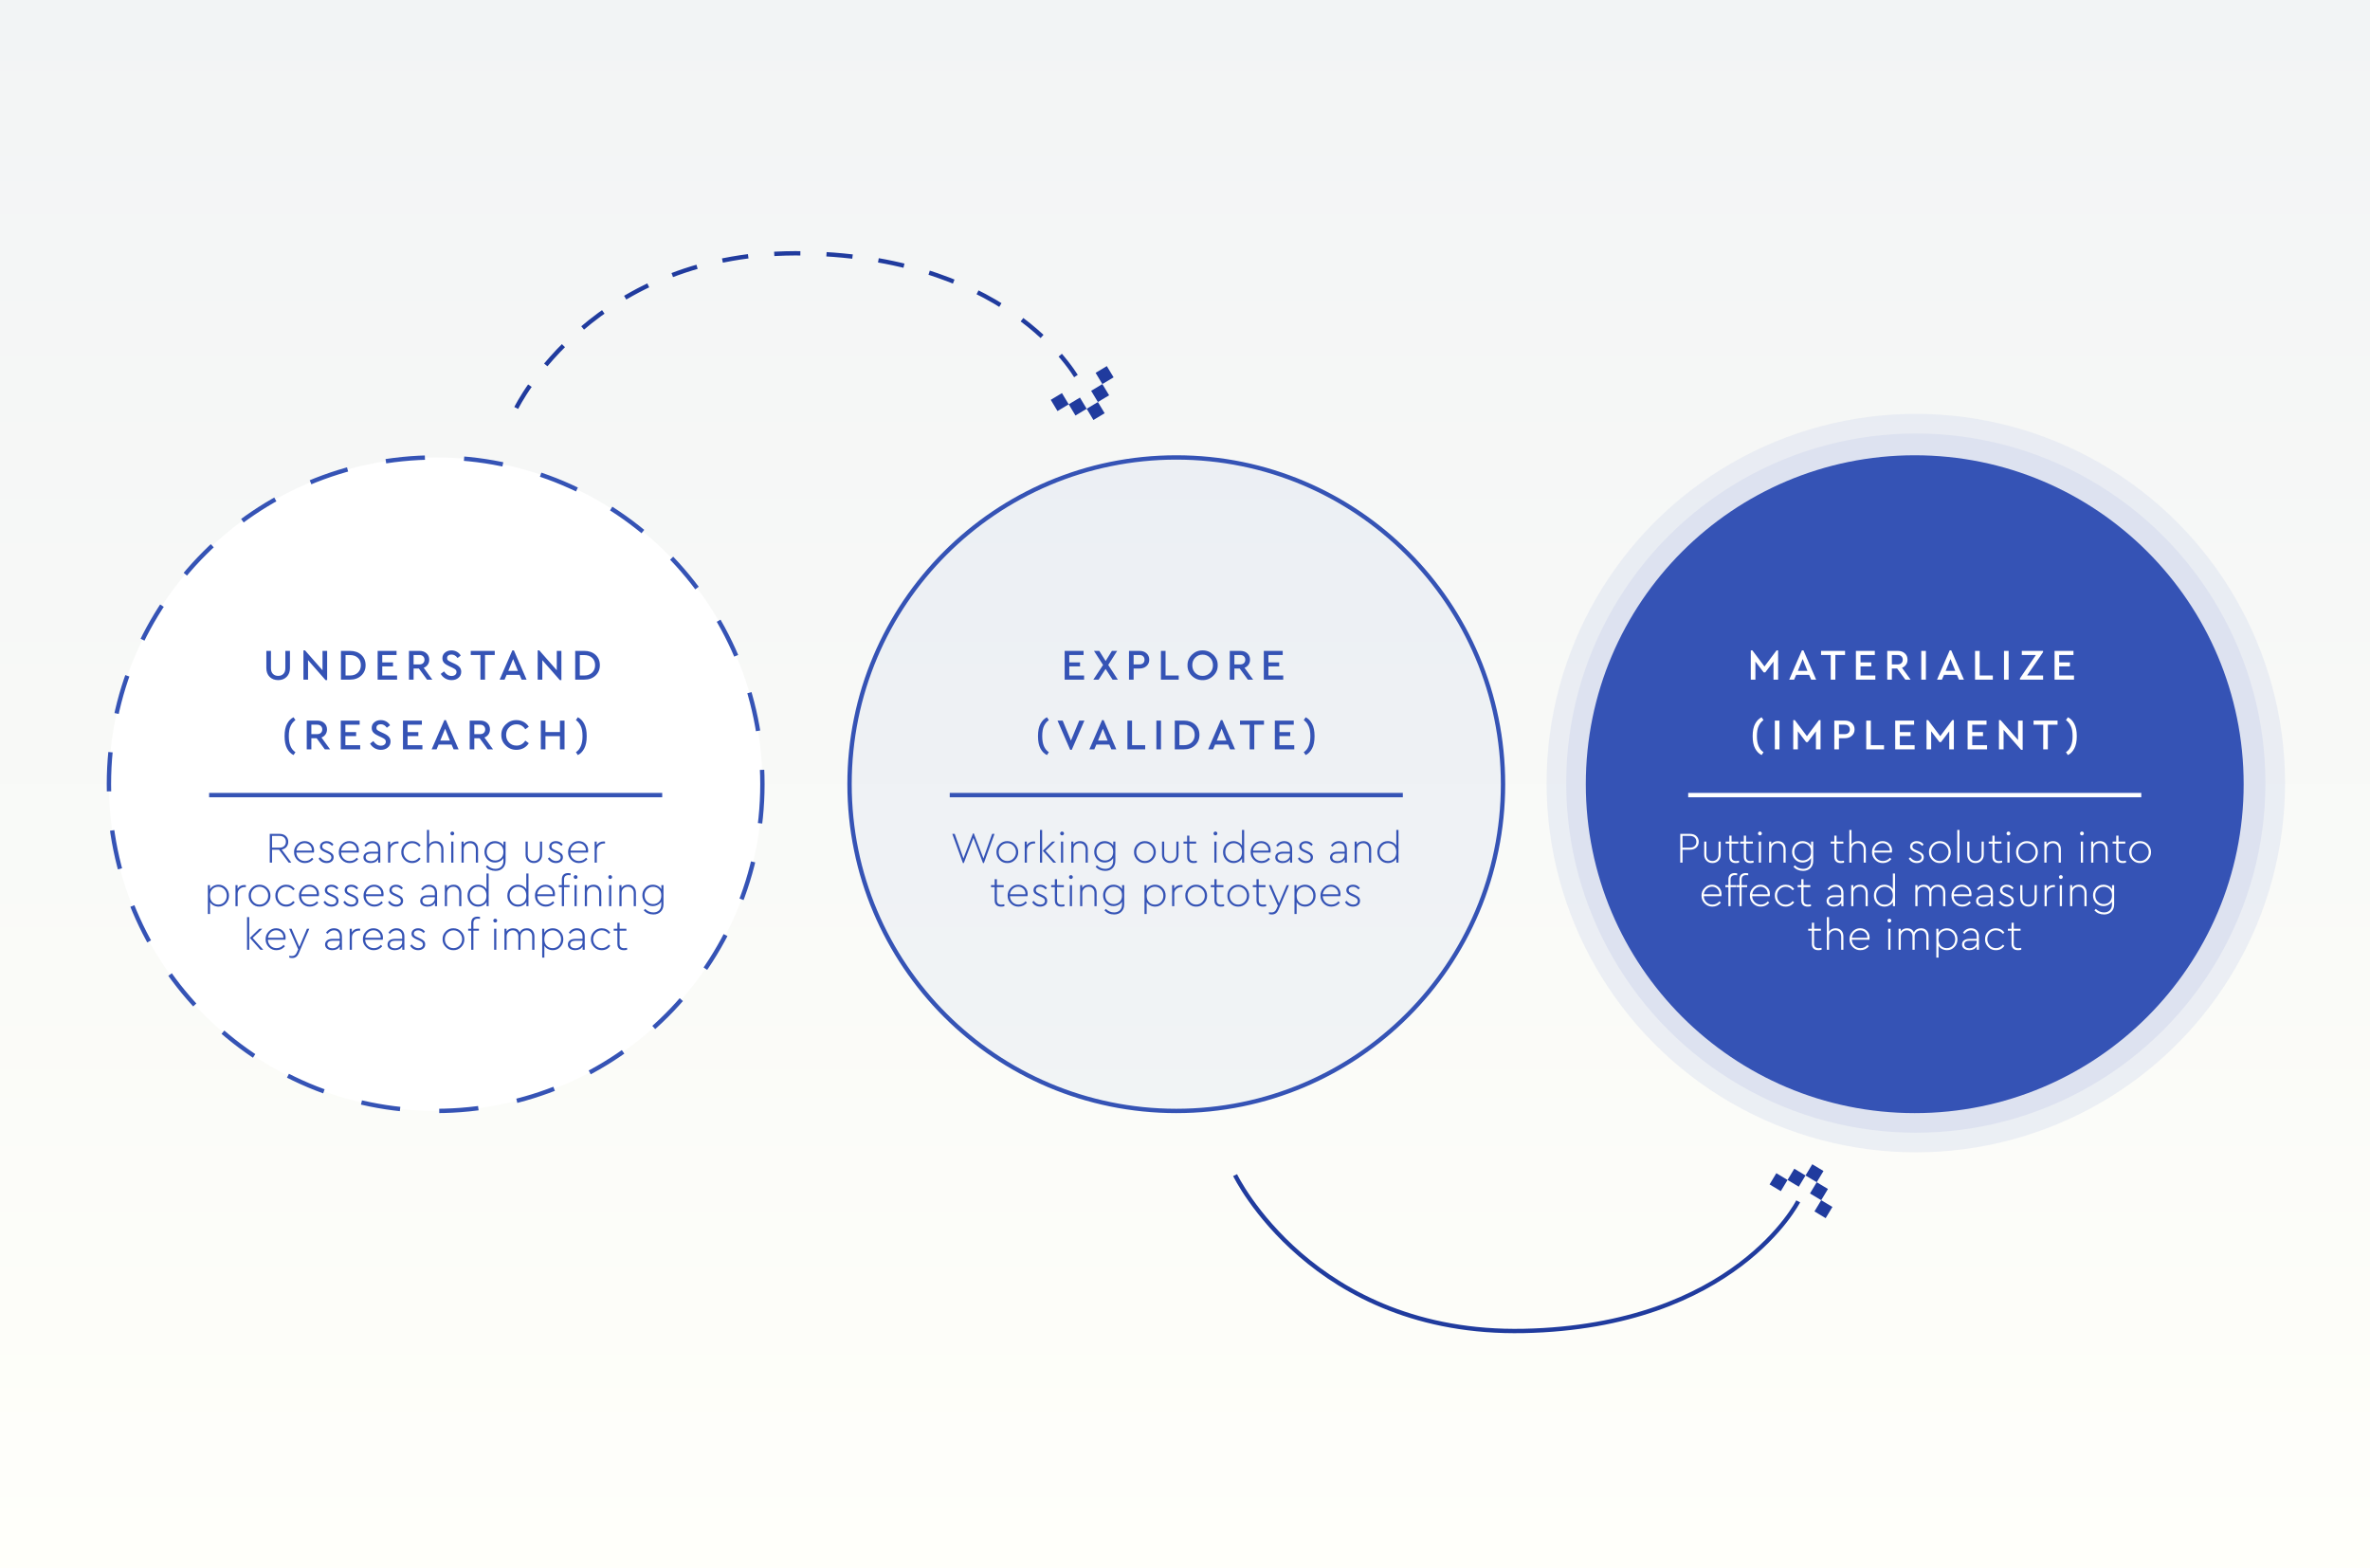
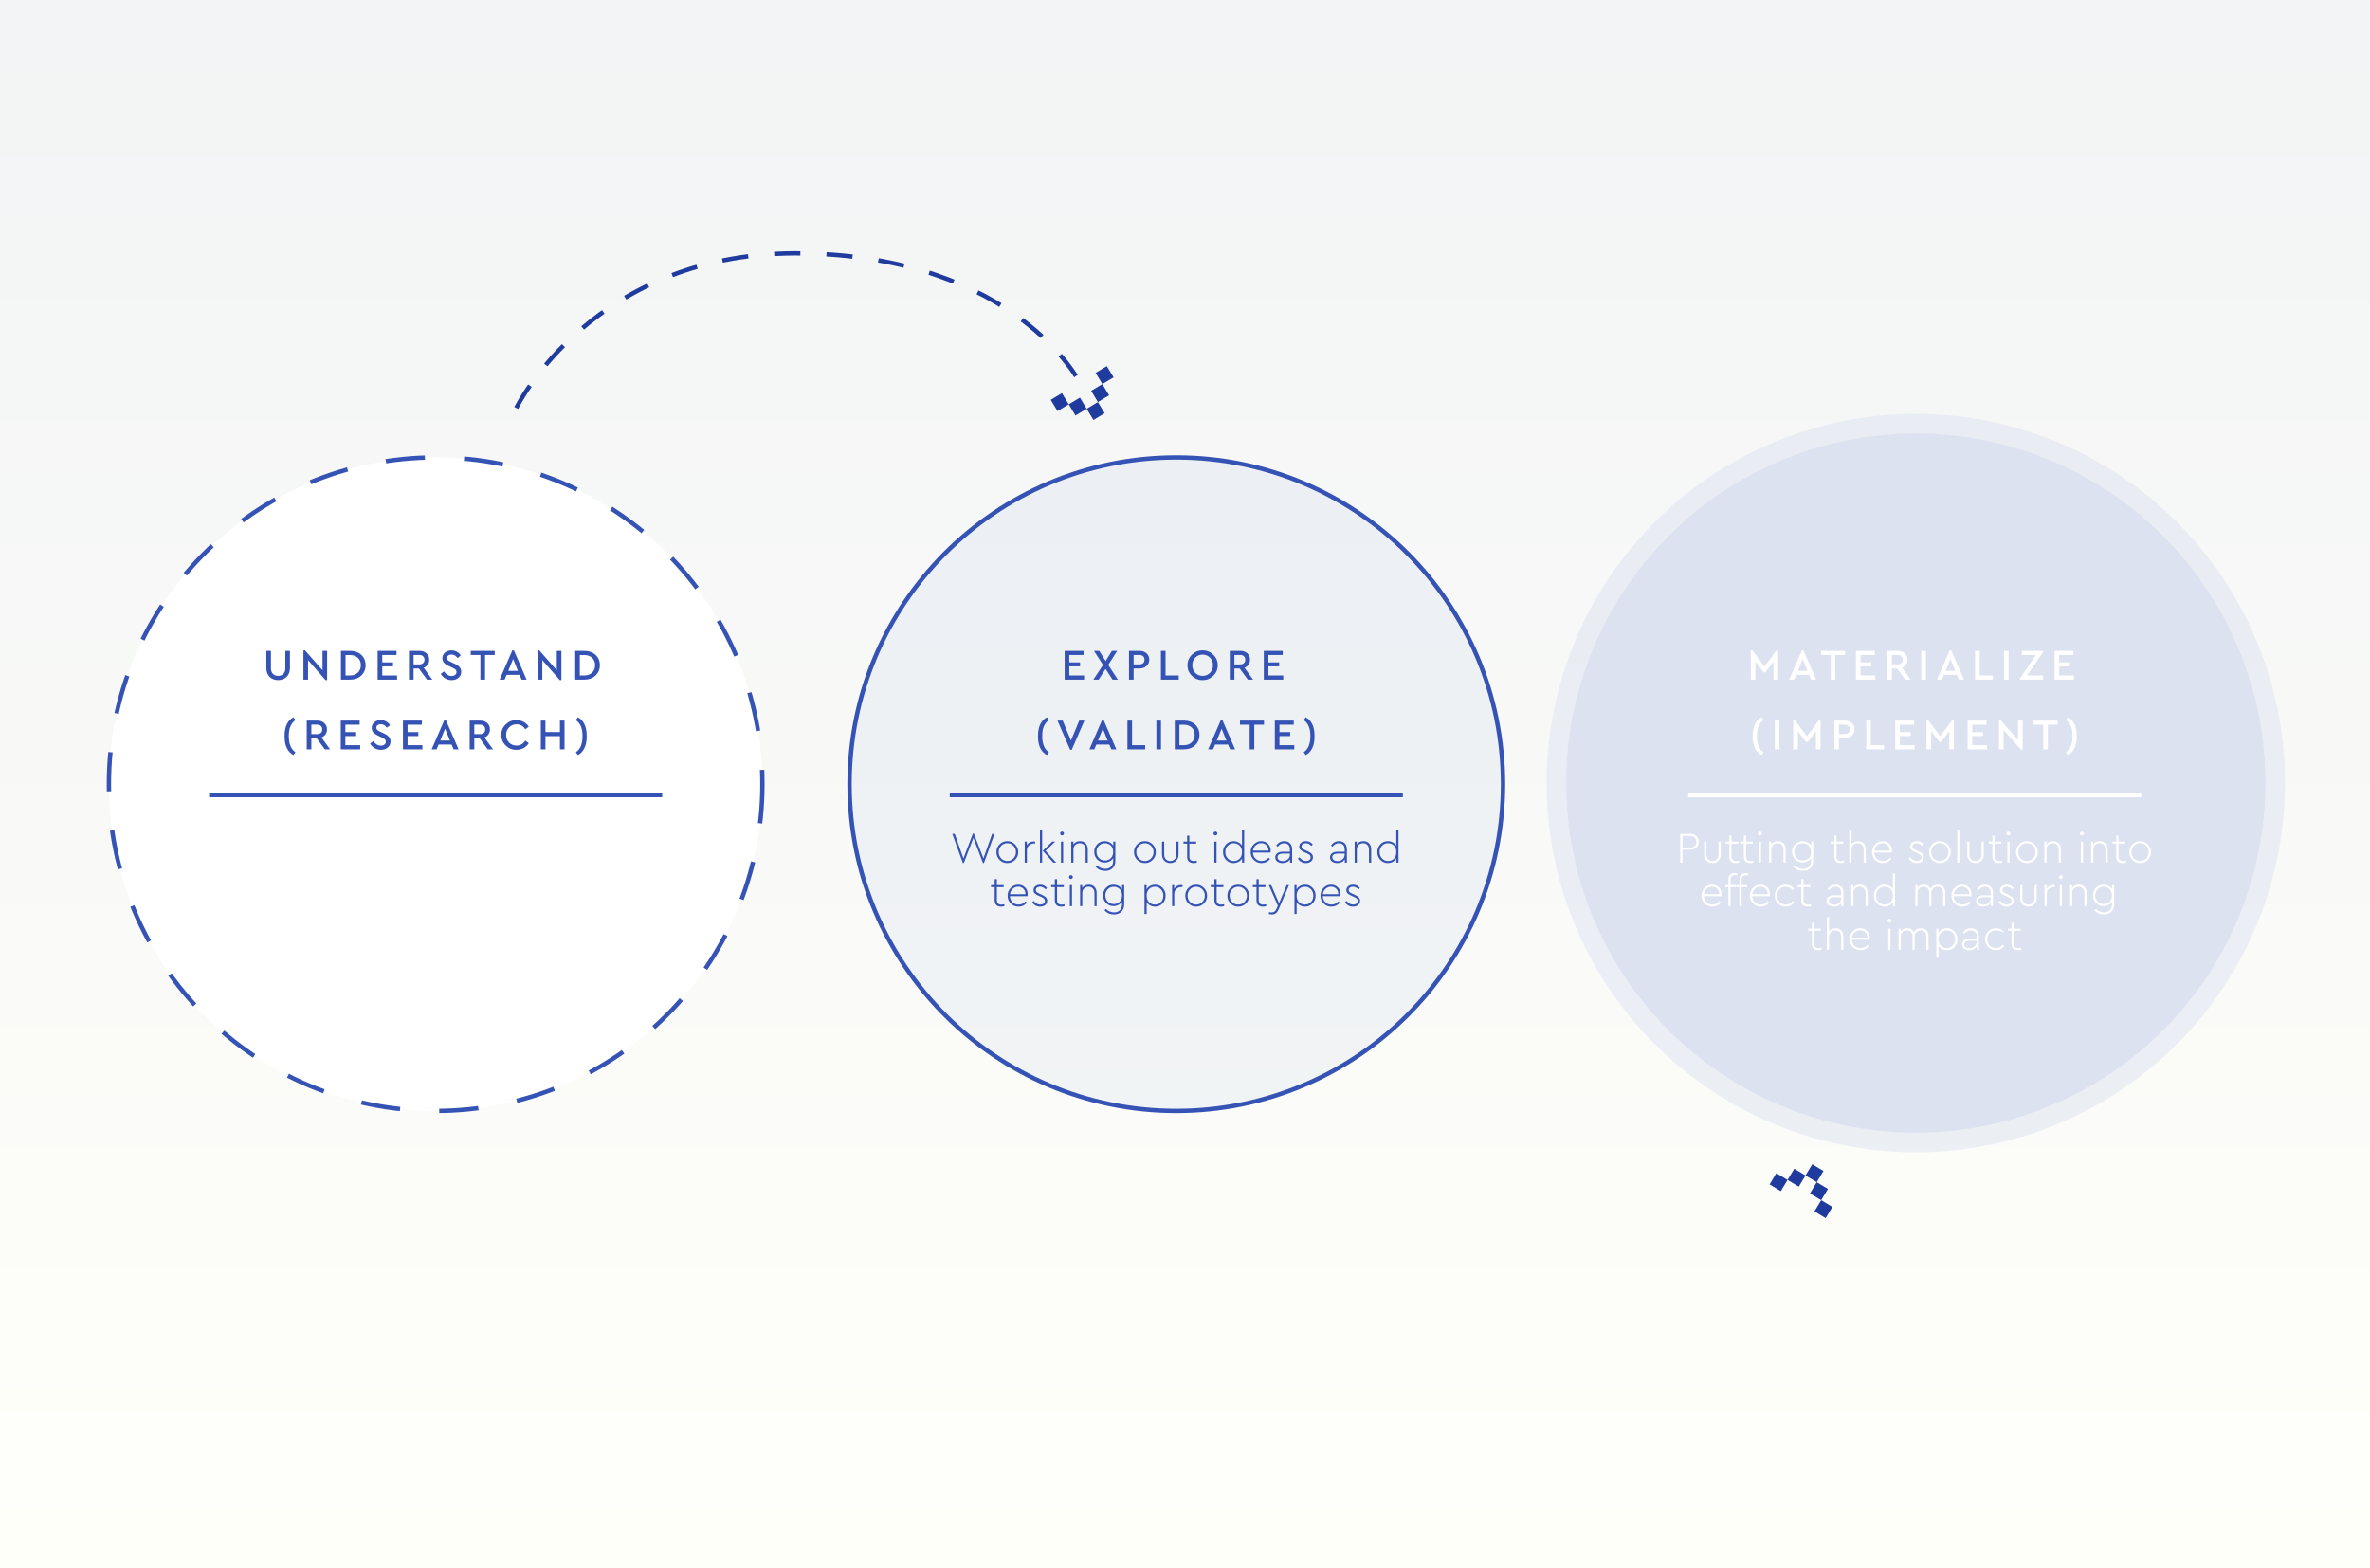
<svg xmlns="http://www.w3.org/2000/svg" width="1088" height="720" viewBox="0 0 1088 720" fill="none">
  <rect x="0" y="0" width="1088" height="720" fill="#808080" stroke="none" />
  <g clip-path="url(#clip0_1879_3071)">
    <rect width="1088" height="720" fill="white" />
    <rect x="-7" width="1095" height="720" fill="url(#paint0_linear_1879_3071)" />
    <circle cx="879.5" cy="359.5" r="169.5" fill="#DDE2F0" fill-opacity="0.5" />
    <circle cx="879.5" cy="359.5" r="160.5" fill="#DDE2F0" />
    <circle cx="200" cy="360" r="150" fill="white" stroke="#3553B5" stroke-width="2" stroke-dasharray="18 18" />
    <circle cx="540" cy="360" r="150" fill="#3553B5" fill-opacity="0.05" stroke="#3553B5" stroke-width="2" />
-     <circle cx="879" cy="360" r="151" fill="#3553B5" />
    <path d="M488.758 312V298.8H497.438V300.7H490.878V304.08H495.818V305.92H490.878V310.1H497.678V312H488.758ZM513.164 312H510.744L507.544 307.08L504.364 312H501.924L506.384 305.26L502.204 298.8H504.644L507.564 303.46L510.444 298.8H512.864L508.764 305.26L513.164 312ZM518.293 312V298.8H523.113C524.446 298.8 525.526 299.18 526.353 299.94C527.179 300.687 527.593 301.653 527.593 302.84C527.593 304.027 527.173 305 526.333 305.76C525.506 306.52 524.433 306.9 523.113 306.9H520.413V312H518.293ZM520.413 305.02H523.073C523.806 305.02 524.379 304.827 524.793 304.44C525.206 304.053 525.413 303.527 525.413 302.86C525.413 302.193 525.206 301.667 524.793 301.28C524.379 300.88 523.806 300.68 523.073 300.68H520.413V305.02ZM532.953 312V298.8H535.073V310.1H541.113V312H532.953ZM545.153 305.4C545.126 303.52 545.8 301.907 547.173 300.56C548.546 299.213 550.18 298.553 552.073 298.58C553.953 298.553 555.586 299.213 556.973 300.56C558.373 301.907 559.053 303.52 559.013 305.4C559.053 307.28 558.373 308.893 556.973 310.24C555.586 311.587 553.953 312.247 552.073 312.22C550.18 312.247 548.54 311.587 547.153 310.24C545.78 308.893 545.113 307.28 545.153 305.4ZM556.833 305.38C556.833 303.993 556.38 302.84 555.473 301.92C554.566 300.987 553.44 300.52 552.093 300.52C550.733 300.52 549.6 300.98 548.693 301.9C547.8 302.82 547.353 303.98 547.353 305.38C547.353 306.793 547.8 307.967 548.693 308.9C549.586 309.82 550.72 310.28 552.093 310.28C553.44 310.28 554.566 309.813 555.473 308.88C556.38 307.947 556.833 306.78 556.833 305.38ZM575.278 312H572.858L569.098 306.9H566.678V312H564.558V298.8H569.378C570.712 298.8 571.792 299.18 572.618 299.94C573.445 300.687 573.858 301.653 573.858 302.84C573.858 303.707 573.632 304.467 573.178 305.12C572.738 305.773 572.118 306.253 571.318 306.56L575.278 312ZM566.678 300.68V305.02H569.338C570.058 305.02 570.625 304.827 571.038 304.44C571.465 304.04 571.678 303.513 571.678 302.86C571.678 302.207 571.465 301.68 571.038 301.28C570.625 300.88 570.058 300.68 569.338 300.68H566.678ZM580.176 312V298.8H588.856V300.7H582.296V304.08H587.236V305.92H582.296V310.1H589.096V312H580.176ZM476.515 337.96C476.515 335.56 476.901 333.653 477.675 332.24C478.448 330.827 479.435 329.84 480.635 329.28L481.495 330.6C480.588 331.2 479.855 332.08 479.295 333.24C478.735 334.373 478.455 335.947 478.455 337.96C478.455 341.533 479.468 343.98 481.495 345.3L480.635 346.62C479.435 346.06 478.448 345.073 477.675 343.66C476.901 342.247 476.515 340.347 476.515 337.96ZM495.447 330.8H497.827L492.007 344.22H491.287L485.467 330.8H487.847L491.647 339.98L495.447 330.8ZM510.188 344L509.248 341.8H503.308L502.368 344H500.108L505.928 330.58H506.648L512.468 344H510.188ZM508.488 339.98L506.288 334.52L504.068 339.98H508.488ZM517.57 344V330.8H519.69V342.1H525.73V344H517.57ZM530.863 344V330.8H532.983V344H530.863ZM539.312 344V330.8H543.452C545.599 330.8 547.332 331.407 548.652 332.62C549.972 333.833 550.632 335.42 550.632 337.38C550.632 339.313 549.966 340.9 548.632 342.14C547.312 343.38 545.586 344 543.452 344H539.312ZM541.432 342.1H543.432C544.952 342.1 546.166 341.667 547.072 340.8C547.992 339.92 548.452 338.78 548.452 337.38C548.452 335.967 547.999 334.84 547.092 334C546.186 333.147 544.966 332.72 543.432 332.72H541.432V342.1ZM564.708 344L563.768 341.8H557.828L556.888 344H554.628L560.448 330.58H561.168L566.988 344H564.708ZM563.008 339.98L560.808 334.52L558.588 339.98H563.008ZM573.686 344V332.7H569.246V330.8H580.266V332.7H575.806V344H573.686ZM585.246 344V330.8H593.926V332.7H587.366V336.08H592.306V337.92H587.366V342.1H594.166V344H585.246ZM599.393 346.62L598.513 345.3C600.539 343.98 601.553 341.533 601.553 337.96C601.553 335.947 601.273 334.373 600.713 333.24C600.153 332.08 599.419 331.2 598.513 330.6L599.393 329.28C600.593 329.84 601.566 330.827 602.313 332.24C603.086 333.653 603.473 335.56 603.473 337.96C603.473 340.347 603.086 342.247 602.313 343.66C601.566 345.073 600.593 346.06 599.393 346.62Z" fill="#3553B5" />
    <path d="M815.56 298.58H816.28V312H814.16V303.72L810.38 308.68H809.66L805.86 303.7V312H803.74V298.58H804.48L810.02 305.96L815.56 298.58ZM831.459 312L830.519 309.8H824.579L823.639 312H821.379L827.199 298.58H827.919L833.739 312H831.459ZM829.759 307.98L827.559 302.52L825.339 307.98H829.759ZM840.438 312V300.7H835.998V298.8H847.018V300.7H842.558V312H840.438ZM851.998 312V298.8H860.678V300.7H854.118V304.08H859.058V305.92H854.118V310.1H860.918V312H851.998ZM877.105 312H874.685L870.925 306.9H868.505V312H866.385V298.8H871.205C872.538 298.8 873.618 299.18 874.445 299.94C875.271 300.687 875.685 301.653 875.685 302.84C875.685 303.707 875.458 304.467 875.005 305.12C874.565 305.773 873.945 306.253 873.145 306.56L877.105 312ZM868.505 300.68V305.02H871.165C871.885 305.02 872.451 304.827 872.865 304.44C873.291 304.04 873.505 303.513 873.505 302.86C873.505 302.207 873.291 301.68 872.865 301.28C872.451 300.88 871.885 300.68 871.165 300.68H868.505ZM882.002 312V298.8H884.122V312H882.002ZM899.311 312L898.371 309.8H892.431L891.491 312H889.231L895.051 298.58H895.771L901.591 312H899.311ZM897.611 307.98L895.411 302.52L893.191 307.98H897.611ZM906.693 312V298.8H908.813V310.1H914.853V312H906.693ZM919.986 312V298.8H922.106V312H919.986ZM930.575 310.1H937.935V312H927.295V311.42L934.615 300.7H928.155V298.8H937.915V299.38L930.575 310.1ZM943.193 312V298.8H951.873V300.7H945.313V304.08H950.253V305.92H945.313V310.1H952.113V312H943.193ZM804.601 337.96C804.601 335.56 804.987 333.653 805.761 332.24C806.534 330.827 807.521 329.84 808.721 329.28L809.581 330.6C808.674 331.2 807.941 332.08 807.381 333.24C806.821 334.373 806.541 335.947 806.541 337.96C806.541 341.533 807.554 343.98 809.581 345.3L808.721 346.62C807.521 346.06 806.534 345.073 805.761 343.66C804.987 342.247 804.601 340.347 804.601 337.96ZM814.773 344V330.8H816.893V344H814.773ZM835.043 330.58H835.763V344H833.643V335.72L829.863 340.68H829.143L825.343 335.7V344H823.223V330.58H823.963L829.503 337.96L835.043 330.58ZM842.082 344V330.8H846.902C848.235 330.8 849.315 331.18 850.142 331.94C850.969 332.687 851.382 333.653 851.382 334.84C851.382 336.027 850.962 337 850.122 337.76C849.295 338.52 848.222 338.9 846.902 338.9H844.202V344H842.082ZM844.202 337.02H846.862C847.595 337.02 848.169 336.827 848.582 336.44C848.995 336.053 849.202 335.527 849.202 334.86C849.202 334.193 848.995 333.667 848.582 333.28C848.169 332.88 847.595 332.68 846.862 332.68H844.202V337.02ZM856.742 344V330.8H858.862V342.1H864.902V344H856.742ZM870.035 344V330.8H878.715V332.7H872.155V336.08H877.095V337.92H872.155V342.1H878.955V344H870.035ZM896.242 330.58H896.962V344H894.842V335.72L891.062 340.68H890.342L886.542 335.7V344H884.422V330.58H885.162L890.702 337.96L896.242 330.58ZM903.281 344V330.8H911.961V332.7H905.401V336.08H910.341V337.92H905.401V342.1H912.201V344H903.281ZM926.428 330.8H928.548V344.22H927.828L919.788 335.06V344H917.668V330.58H918.408L926.428 339.7V330.8ZM937.987 344V332.7H933.547V330.8H944.567V332.7H940.107V344H937.987ZM949.307 346.62L948.427 345.3C950.453 343.98 951.467 341.533 951.467 337.96C951.467 335.947 951.187 334.373 950.627 333.24C950.067 332.08 949.333 331.2 948.427 330.6L949.307 329.28C950.507 329.84 951.48 330.827 952.227 332.24C953 333.653 953.387 335.56 953.387 337.96C953.387 340.347 953 342.247 952.227 343.66C951.48 345.073 950.507 346.06 949.307 346.62Z" fill="white" />
    <path d="M455.463 382.8H456.563L451.683 396.2H451.263L446.863 384.66L442.463 396.2H442.043L437.163 382.8H438.283L442.283 394.06L446.663 382.6H447.063L451.463 394.06L455.463 382.8ZM457.438 391.16C457.412 389.773 457.892 388.587 458.878 387.6C459.878 386.6 461.065 386.113 462.438 386.14C463.825 386.14 465.005 386.633 465.978 387.62C466.952 388.593 467.438 389.773 467.438 391.16C467.465 392.533 466.978 393.727 465.978 394.74C464.978 395.74 463.792 396.227 462.418 396.2C461.058 396.227 459.878 395.74 458.878 394.74C457.892 393.727 457.412 392.533 457.438 391.16ZM466.398 391.18C466.398 390.02 466.012 389.047 465.238 388.26C464.478 387.473 463.545 387.08 462.438 387.08C461.318 387.08 460.378 387.473 459.618 388.26C458.858 389.047 458.478 390.02 458.478 391.18C458.478 392.327 458.858 393.293 459.618 394.08C460.378 394.867 461.312 395.26 462.418 395.26C463.525 395.26 464.465 394.867 465.238 394.08C466.012 393.28 466.398 392.313 466.398 391.18ZM475.204 386.34V387.22H474.704C473.824 387.22 473.058 387.507 472.404 388.08C471.751 388.64 471.424 389.387 471.424 390.32V396H470.424V386.34H471.384V387.98C472.091 386.847 473.158 386.28 474.584 386.28C474.678 386.28 474.798 386.293 474.944 386.32C475.091 386.333 475.178 386.34 475.204 386.34ZM477.417 396V381H478.417V396H477.417ZM479.997 390.58L484.857 396H483.537L478.717 390.56L483.057 386.34H484.417L479.997 390.58ZM487.065 396V386.34H488.065V396H487.065ZM486.925 383.24C486.765 383.067 486.685 382.86 486.685 382.62C486.685 382.38 486.765 382.173 486.925 382C487.098 381.827 487.312 381.74 487.565 381.74C487.805 381.74 488.012 381.827 488.185 382C488.358 382.173 488.445 382.38 488.445 382.62C488.445 382.86 488.358 383.067 488.185 383.24C488.012 383.413 487.805 383.5 487.565 383.5C487.312 383.5 487.098 383.413 486.925 383.24ZM499.372 389.9V396H498.372V389.96C498.372 389.107 498.125 388.413 497.632 387.88C497.152 387.347 496.498 387.08 495.672 387.08C494.832 387.08 494.138 387.353 493.592 387.9C493.058 388.433 492.792 389.12 492.792 389.96V396H491.792V386.34H492.752V387.64C493.445 386.64 494.472 386.14 495.832 386.14C496.925 386.14 497.785 386.487 498.412 387.18C499.052 387.86 499.372 388.767 499.372 389.9ZM511.064 386.34H512.024V395.14C512.024 396.567 511.597 397.7 510.744 398.54C509.891 399.38 508.777 399.8 507.404 399.8C505.591 399.8 504.111 399.173 502.964 397.92L503.584 397.24C504.664 398.32 505.931 398.86 507.384 398.86C508.491 398.86 509.371 398.533 510.024 397.88C510.691 397.24 511.024 396.34 511.024 395.18V393.9C510.651 394.527 510.111 395.027 509.404 395.4C508.697 395.773 507.931 395.96 507.104 395.96C505.757 395.96 504.624 395.487 503.704 394.54C502.784 393.58 502.324 392.413 502.324 391.04C502.324 389.667 502.784 388.507 503.704 387.56C504.624 386.613 505.757 386.14 507.104 386.14C507.944 386.14 508.724 386.333 509.444 386.72C510.164 387.093 510.704 387.607 511.064 388.26V386.34ZM511.024 391.04C511.024 389.787 510.657 388.82 509.924 388.14C509.191 387.447 508.297 387.1 507.244 387.1C506.137 387.1 505.211 387.48 504.464 388.24C503.731 389 503.364 389.94 503.364 391.06C503.364 392.18 503.731 393.12 504.464 393.88C505.211 394.64 506.137 395.02 507.244 395.02C508.297 395.02 509.191 394.673 509.924 393.98C510.657 393.287 511.024 392.307 511.024 391.04ZM520.602 391.16C520.576 389.773 521.056 388.587 522.042 387.6C523.042 386.6 524.229 386.113 525.602 386.14C526.989 386.14 528.169 386.633 529.142 387.62C530.116 388.593 530.602 389.773 530.602 391.16C530.629 392.533 530.142 393.727 529.142 394.74C528.142 395.74 526.956 396.227 525.582 396.2C524.222 396.227 523.042 395.74 522.042 394.74C521.056 393.727 520.576 392.533 520.602 391.16ZM529.562 391.18C529.562 390.02 529.176 389.047 528.402 388.26C527.642 387.473 526.709 387.08 525.602 387.08C524.482 387.08 523.542 387.473 522.782 388.26C522.022 389.047 521.642 390.02 521.642 391.18C521.642 392.327 522.022 393.293 522.782 394.08C523.542 394.867 524.476 395.26 525.582 395.26C526.689 395.26 527.629 394.867 528.402 394.08C529.176 393.28 529.562 392.313 529.562 391.18ZM533.449 392.34V386.34H534.449V392.38C534.449 393.247 534.709 393.947 535.229 394.48C535.762 395 536.435 395.26 537.249 395.26C538.049 395.26 538.709 395 539.229 394.48C539.762 393.947 540.029 393.247 540.029 392.38V386.34H541.029V392.34C541.029 393.487 540.669 394.42 539.949 395.14C539.229 395.847 538.329 396.2 537.249 396.2C536.155 396.2 535.249 395.847 534.529 395.14C533.809 394.42 533.449 393.487 533.449 392.34ZM549.444 395.12V396C548.964 396.133 548.464 396.2 547.944 396.2C547.011 396.2 546.284 395.96 545.764 395.48C545.244 395 544.984 394.273 544.984 393.3V387.26H543.304V386.34H544.984V383.6H546.004V386.34H549.124V387.26H546.004V393.26C546.004 394.607 546.704 395.28 548.104 395.28C548.464 395.28 548.911 395.227 549.444 395.12ZM557.475 396V386.34H558.475V396H557.475ZM557.335 383.24C557.175 383.067 557.095 382.86 557.095 382.62C557.095 382.38 557.175 382.173 557.335 382C557.509 381.827 557.722 381.74 557.975 381.74C558.215 381.74 558.422 381.827 558.595 382C558.769 382.173 558.855 382.38 558.855 382.62C558.855 382.86 558.769 383.067 558.595 383.24C558.422 383.413 558.215 383.5 557.975 383.5C557.722 383.5 557.509 383.413 557.335 383.24ZM570.162 381H571.162V396H570.202V394.04C569.842 394.707 569.302 395.233 568.582 395.62C567.875 396.007 567.102 396.2 566.262 396.2C564.915 396.2 563.775 395.713 562.842 394.74C561.922 393.767 561.462 392.58 561.462 391.18C561.462 389.767 561.915 388.573 562.822 387.6C563.742 386.627 564.888 386.14 566.262 386.14C567.088 386.14 567.848 386.327 568.542 386.7C569.248 387.073 569.788 387.58 570.162 388.22V381ZM570.162 391.18C570.162 389.86 569.795 388.847 569.062 388.14C568.328 387.433 567.428 387.08 566.362 387.08C565.255 387.08 564.335 387.473 563.602 388.26C562.868 389.033 562.502 390 562.502 391.16C562.502 392.32 562.868 393.293 563.602 394.08C564.335 394.867 565.255 395.26 566.362 395.26C567.428 395.26 568.328 394.907 569.062 394.2C569.795 393.493 570.162 392.487 570.162 391.18ZM583.258 391.4H575.178C575.231 392.52 575.631 393.447 576.378 394.18C577.138 394.9 578.064 395.26 579.158 395.26C580.451 395.26 581.524 394.753 582.378 393.74L583.018 394.4C581.991 395.6 580.698 396.2 579.138 396.2C577.764 396.227 576.578 395.74 575.578 394.74C574.591 393.74 574.111 392.553 574.138 391.18C574.111 389.807 574.584 388.62 575.558 387.62C576.531 386.607 577.684 386.113 579.018 386.14C580.231 386.14 581.251 386.54 582.078 387.34C582.918 388.14 583.338 389.173 583.338 390.44C583.338 390.88 583.311 391.2 583.258 391.4ZM575.218 390.5H582.298C582.338 389.473 582.031 388.647 581.378 388.02C580.738 387.38 579.938 387.06 578.978 387.06C578.004 387.06 577.171 387.387 576.478 388.04C575.771 388.68 575.351 389.5 575.218 390.5ZM593.183 389.94V396H592.223V394.48C591.49 395.627 590.336 396.2 588.763 396.2C587.816 396.2 587.03 395.973 586.403 395.52C585.763 395.053 585.443 394.407 585.443 393.58C585.443 392.793 585.75 392.167 586.363 391.7C586.976 391.233 587.79 391 588.803 391H592.163V389.9C592.163 388.993 591.923 388.3 591.443 387.82C590.976 387.327 590.33 387.08 589.503 387.08C588.383 387.08 587.403 387.62 586.563 388.7L585.863 388.14C586.796 386.807 588.03 386.14 589.563 386.14C590.67 386.14 591.55 386.473 592.203 387.14C592.856 387.793 593.183 388.727 593.183 389.94ZM592.163 392.4V391.86H588.903C588.116 391.86 587.516 392.007 587.103 392.3C586.69 392.58 586.483 392.987 586.483 393.52C586.483 394.093 586.71 394.54 587.163 394.86C587.616 395.167 588.183 395.32 588.863 395.32C589.77 395.32 590.543 395.04 591.183 394.48C591.836 393.92 592.163 393.227 592.163 392.4ZM595.813 394.2L596.513 393.54C597.419 394.687 598.426 395.26 599.533 395.26C600.159 395.26 600.673 395.113 601.073 394.82C601.486 394.513 601.693 394.093 601.693 393.56C601.653 393.067 601.499 392.707 601.233 392.48C600.979 392.253 600.473 391.967 599.713 391.62L598.833 391.24C598.019 390.88 597.419 390.513 597.033 390.14C596.646 389.753 596.453 389.26 596.453 388.66C596.453 387.9 596.753 387.287 597.353 386.82C597.939 386.367 598.666 386.14 599.533 386.14C600.826 386.14 601.866 386.653 602.653 387.68L601.993 388.32C601.246 387.493 600.406 387.08 599.473 387.08C598.899 387.08 598.426 387.213 598.053 387.48C597.693 387.747 597.513 388.12 597.513 388.6C597.513 388.987 597.639 389.3 597.893 389.54C598.159 389.78 598.639 390.047 599.333 390.34L600.233 390.74C601.099 391.127 601.733 391.527 602.133 391.94C602.533 392.353 602.733 392.88 602.733 393.52C602.733 394.373 602.419 395.033 601.793 395.5C601.166 395.967 600.406 396.2 599.513 396.2C597.953 396.2 596.719 395.533 595.813 394.2ZM618.32 389.94V396H617.36V394.48C616.626 395.627 615.473 396.2 613.9 396.2C612.953 396.2 612.166 395.973 611.54 395.52C610.9 395.053 610.58 394.407 610.58 393.58C610.58 392.793 610.886 392.167 611.5 391.7C612.113 391.233 612.926 391 613.94 391H617.3V389.9C617.3 388.993 617.06 388.3 616.58 387.82C616.113 387.327 615.466 387.08 614.64 387.08C613.52 387.08 612.54 387.62 611.7 388.7L611 388.14C611.933 386.807 613.166 386.14 614.7 386.14C615.806 386.14 616.686 386.473 617.34 387.14C617.993 387.793 618.32 388.727 618.32 389.94ZM617.3 392.4V391.86H614.04C613.253 391.86 612.653 392.007 612.24 392.3C611.826 392.58 611.62 392.987 611.62 393.52C611.62 394.093 611.846 394.54 612.3 394.86C612.753 395.167 613.32 395.32 614 395.32C614.906 395.32 615.68 395.04 616.32 394.48C616.973 393.92 617.3 393.227 617.3 392.4ZM629.469 389.9V396H628.469V389.96C628.469 389.107 628.223 388.413 627.729 387.88C627.249 387.347 626.596 387.08 625.769 387.08C624.929 387.08 624.236 387.353 623.689 387.9C623.156 388.433 622.889 389.12 622.889 389.96V396H621.889V386.34H622.849V387.64C623.543 386.64 624.569 386.14 625.929 386.14C627.023 386.14 627.883 386.487 628.509 387.18C629.149 387.86 629.469 388.767 629.469 389.9ZM641.002 381H642.002V396H641.042V394.04C640.682 394.707 640.142 395.233 639.422 395.62C638.715 396.007 637.942 396.2 637.102 396.2C635.755 396.2 634.615 395.713 633.682 394.74C632.762 393.767 632.302 392.58 632.302 391.18C632.302 389.767 632.755 388.573 633.662 387.6C634.582 386.627 635.728 386.14 637.102 386.14C637.928 386.14 638.688 386.327 639.382 386.7C640.088 387.073 640.628 387.58 641.002 388.22V381ZM641.002 391.18C641.002 389.86 640.635 388.847 639.902 388.14C639.168 387.433 638.268 387.08 637.202 387.08C636.095 387.08 635.175 387.473 634.442 388.26C633.708 389.033 633.342 390 633.342 391.16C633.342 392.32 633.708 393.293 634.442 394.08C635.175 394.867 636.095 395.26 637.202 395.26C638.268 395.26 639.168 394.907 639.902 394.2C640.635 393.493 641.002 392.487 641.002 391.18ZM461.085 415.12V416C460.605 416.133 460.105 416.2 459.585 416.2C458.651 416.2 457.925 415.96 457.405 415.48C456.885 415 456.625 414.273 456.625 413.3V407.26H454.945V406.34H456.625V403.6H457.645V406.34H460.765V407.26H457.645V413.26C457.645 414.607 458.345 415.28 459.745 415.28C460.105 415.28 460.551 415.227 461.085 415.12ZM471.695 411.4H463.615C463.668 412.52 464.068 413.447 464.815 414.18C465.575 414.9 466.502 415.26 467.595 415.26C468.888 415.26 469.962 414.753 470.815 413.74L471.455 414.4C470.428 415.6 469.135 416.2 467.575 416.2C466.202 416.227 465.015 415.74 464.015 414.74C463.028 413.74 462.548 412.553 462.575 411.18C462.548 409.807 463.022 408.62 463.995 407.62C464.968 406.607 466.122 406.113 467.455 406.14C468.668 406.14 469.688 406.54 470.515 407.34C471.355 408.14 471.775 409.173 471.775 410.44C471.775 410.88 471.748 411.2 471.695 411.4ZM463.655 410.5H470.735C470.775 409.473 470.468 408.647 469.815 408.02C469.175 407.38 468.375 407.06 467.415 407.06C466.442 407.06 465.608 407.387 464.915 408.04C464.208 408.68 463.788 409.5 463.655 410.5ZM473.82 414.2L474.52 413.54C475.427 414.687 476.434 415.26 477.54 415.26C478.167 415.26 478.68 415.113 479.08 414.82C479.494 414.513 479.7 414.093 479.7 413.56C479.66 413.067 479.507 412.707 479.24 412.48C478.987 412.253 478.48 411.967 477.72 411.62L476.84 411.24C476.027 410.88 475.427 410.513 475.04 410.14C474.654 409.753 474.46 409.26 474.46 408.66C474.46 407.9 474.76 407.287 475.36 406.82C475.947 406.367 476.674 406.14 477.54 406.14C478.834 406.14 479.874 406.653 480.66 407.68L480 408.32C479.254 407.493 478.414 407.08 477.48 407.08C476.907 407.08 476.434 407.213 476.06 407.48C475.7 407.747 475.52 408.12 475.52 408.6C475.52 408.987 475.647 409.3 475.9 409.54C476.167 409.78 476.647 410.047 477.34 410.34L478.24 410.74C479.107 411.127 479.74 411.527 480.14 411.94C480.54 412.353 480.74 412.88 480.74 413.52C480.74 414.373 480.427 415.033 479.8 415.5C479.174 415.967 478.414 416.2 477.52 416.2C475.96 416.2 474.727 415.533 473.82 414.2ZM488.702 415.12V416C488.222 416.133 487.722 416.2 487.202 416.2C486.269 416.2 485.542 415.96 485.022 415.48C484.502 415 484.242 414.273 484.242 413.3V407.26H482.562V406.34H484.242V403.6H485.262V406.34H488.382V407.26H485.262V413.26C485.262 414.607 485.962 415.28 487.362 415.28C487.722 415.28 488.169 415.227 488.702 415.12ZM491.128 416V406.34H492.128V416H491.128ZM490.988 403.24C490.828 403.067 490.748 402.86 490.748 402.62C490.748 402.38 490.828 402.173 490.988 402C491.161 401.827 491.374 401.74 491.628 401.74C491.868 401.74 492.074 401.827 492.248 402C492.421 402.173 492.508 402.38 492.508 402.62C492.508 402.86 492.421 403.067 492.248 403.24C492.074 403.413 491.868 403.5 491.628 403.5C491.374 403.5 491.161 403.413 490.988 403.24ZM503.434 409.9V416H502.434V409.96C502.434 409.107 502.187 408.413 501.694 407.88C501.214 407.347 500.561 407.08 499.734 407.08C498.894 407.08 498.201 407.353 497.654 407.9C497.121 408.433 496.854 409.12 496.854 409.96V416H495.854V406.34H496.814V407.64C497.507 406.64 498.534 406.14 499.894 406.14C500.987 406.14 501.847 406.487 502.474 407.18C503.114 407.86 503.434 408.767 503.434 409.9ZM515.126 406.34H516.086V415.14C516.086 416.567 515.66 417.7 514.806 418.54C513.953 419.38 512.84 419.8 511.466 419.8C509.653 419.8 508.173 419.173 507.026 417.92L507.646 417.24C508.726 418.32 509.993 418.86 511.446 418.86C512.553 418.86 513.433 418.533 514.086 417.88C514.753 417.24 515.086 416.34 515.086 415.18V413.9C514.713 414.527 514.173 415.027 513.466 415.4C512.76 415.773 511.993 415.96 511.166 415.96C509.82 415.96 508.686 415.487 507.766 414.54C506.846 413.58 506.386 412.413 506.386 411.04C506.386 409.667 506.846 408.507 507.766 407.56C508.686 406.613 509.82 406.14 511.166 406.14C512.006 406.14 512.786 406.333 513.506 406.72C514.226 407.093 514.766 407.607 515.126 408.26V406.34ZM515.086 411.04C515.086 409.787 514.72 408.82 513.986 408.14C513.253 407.447 512.36 407.1 511.306 407.1C510.2 407.1 509.273 407.48 508.526 408.24C507.793 409 507.426 409.94 507.426 411.06C507.426 412.18 507.793 413.12 508.526 413.88C509.273 414.64 510.2 415.02 511.306 415.02C512.36 415.02 513.253 414.673 513.986 413.98C514.72 413.287 515.086 412.307 515.086 411.04ZM535.105 411.16C535.105 412.573 534.638 413.767 533.705 414.74C532.785 415.713 531.652 416.2 530.305 416.2C529.492 416.2 528.732 416.02 528.025 415.66C527.318 415.287 526.778 414.78 526.405 414.14V419.6H525.405V406.34H526.365V408.28C526.725 407.627 527.258 407.107 527.965 406.72C528.685 406.333 529.465 406.14 530.305 406.14C531.652 406.14 532.785 406.627 533.705 407.6C534.638 408.573 535.105 409.76 535.105 411.16ZM532.965 414.1C533.698 413.313 534.065 412.34 534.065 411.18C534.065 410.02 533.698 409.047 532.965 408.26C532.232 407.473 531.312 407.08 530.205 407.08C529.138 407.08 528.238 407.433 527.505 408.14C526.772 408.847 526.405 409.853 526.405 411.16C526.405 412.48 526.772 413.493 527.505 414.2C528.238 414.907 529.138 415.26 530.205 415.26C531.312 415.26 532.232 414.873 532.965 414.1ZM542.861 406.34V407.22H542.361C541.481 407.22 540.714 407.507 540.061 408.08C539.407 408.64 539.081 409.387 539.081 410.32V416H538.081V406.34H539.041V407.98C539.747 406.847 540.814 406.28 542.241 406.28C542.334 406.28 542.454 406.293 542.601 406.32C542.747 406.333 542.834 406.34 542.861 406.34ZM544.138 411.16C544.111 409.773 544.591 408.587 545.578 407.6C546.578 406.6 547.764 406.113 549.138 406.14C550.524 406.14 551.704 406.633 552.678 407.62C553.651 408.593 554.138 409.773 554.138 411.16C554.164 412.533 553.678 413.727 552.678 414.74C551.678 415.74 550.491 416.227 549.118 416.2C547.758 416.227 546.578 415.74 545.578 414.74C544.591 413.727 544.111 412.533 544.138 411.16ZM553.098 411.18C553.098 410.02 552.711 409.047 551.938 408.26C551.178 407.473 550.244 407.08 549.138 407.08C548.018 407.08 547.078 407.473 546.318 408.26C545.558 409.047 545.178 410.02 545.178 411.18C545.178 412.327 545.558 413.293 546.318 414.08C547.078 414.867 548.011 415.26 549.118 415.26C550.224 415.26 551.164 414.867 551.938 414.08C552.711 413.28 553.098 412.313 553.098 411.18ZM561.964 415.12V416C561.484 416.133 560.984 416.2 560.464 416.2C559.53 416.2 558.804 415.96 558.284 415.48C557.764 415 557.504 414.273 557.504 413.3V407.26H555.824V406.34H557.504V403.6H558.524V406.34H561.644V407.26H558.524V413.26C558.524 414.607 559.224 415.28 560.624 415.28C560.984 415.28 561.43 415.227 561.964 415.12ZM563.454 411.16C563.427 409.773 563.907 408.587 564.894 407.6C565.894 406.6 567.081 406.113 568.454 406.14C569.841 406.14 571.021 406.633 571.994 407.62C572.967 408.593 573.454 409.773 573.454 411.16C573.481 412.533 572.994 413.727 571.994 414.74C570.994 415.74 569.807 416.227 568.434 416.2C567.074 416.227 565.894 415.74 564.894 414.74C563.907 413.727 563.427 412.533 563.454 411.16ZM572.414 411.18C572.414 410.02 572.027 409.047 571.254 408.26C570.494 407.473 569.561 407.08 568.454 407.08C567.334 407.08 566.394 407.473 565.634 408.26C564.874 409.047 564.494 410.02 564.494 411.18C564.494 412.327 564.874 413.293 565.634 414.08C566.394 414.867 567.327 415.26 568.434 415.26C569.541 415.26 570.481 414.867 571.254 414.08C572.027 413.28 572.414 412.313 572.414 411.18ZM581.28 415.12V416C580.8 416.133 580.3 416.2 579.78 416.2C578.847 416.2 578.12 415.96 577.6 415.48C577.08 415 576.82 414.273 576.82 413.3V407.26H575.14V406.34H576.82V403.6H577.84V406.34H580.96V407.26H577.84V413.26C577.84 414.607 578.54 415.28 579.94 415.28C580.3 415.28 580.747 415.227 581.28 415.12ZM590.666 406.34H591.746L586.926 417.58C586.579 418.367 586.159 418.933 585.666 419.28C585.186 419.627 584.599 419.8 583.906 419.8C583.439 419.8 582.986 419.74 582.546 419.62V418.74C582.932 418.833 583.339 418.88 583.766 418.88C584.806 418.88 585.552 418.327 586.006 417.22L586.626 415.8L582.486 406.34H583.586L587.166 414.66L590.666 406.34ZM603.953 411.16C603.953 412.573 603.486 413.767 602.553 414.74C601.633 415.713 600.499 416.2 599.153 416.2C598.339 416.2 597.579 416.02 596.873 415.66C596.166 415.287 595.626 414.78 595.253 414.14V419.6H594.253V406.34H595.213V408.28C595.573 407.627 596.106 407.107 596.813 406.72C597.533 406.333 598.313 406.14 599.153 406.14C600.499 406.14 601.633 406.627 602.553 407.6C603.486 408.573 603.953 409.76 603.953 411.16ZM601.813 414.1C602.546 413.313 602.913 412.34 602.913 411.18C602.913 410.02 602.546 409.047 601.813 408.26C601.079 407.473 600.159 407.08 599.053 407.08C597.986 407.08 597.086 407.433 596.353 408.14C595.619 408.847 595.253 409.853 595.253 411.16C595.253 412.48 595.619 413.493 596.353 414.2C597.086 414.907 597.986 415.26 599.053 415.26C600.159 415.26 601.079 414.873 601.813 414.1ZM615.308 411.4H607.228C607.282 412.52 607.682 413.447 608.428 414.18C609.188 414.9 610.115 415.26 611.208 415.26C612.502 415.26 613.575 414.753 614.428 413.74L615.068 414.4C614.042 415.6 612.748 416.2 611.188 416.2C609.815 416.227 608.628 415.74 607.628 414.74C606.642 413.74 606.162 412.553 606.188 411.18C606.162 409.807 606.635 408.62 607.608 407.62C608.582 406.607 609.735 406.113 611.068 406.14C612.282 406.14 613.302 406.54 614.128 407.34C614.968 408.14 615.388 409.173 615.388 410.44C615.388 410.88 615.362 411.2 615.308 411.4ZM607.268 410.5H614.348C614.388 409.473 614.082 408.647 613.428 408.02C612.788 407.38 611.988 407.06 611.028 407.06C610.055 407.06 609.222 407.387 608.528 408.04C607.822 408.68 607.402 409.5 607.268 410.5ZM617.434 414.2L618.134 413.54C619.04 414.687 620.047 415.26 621.154 415.26C621.78 415.26 622.294 415.113 622.694 414.82C623.107 414.513 623.314 414.093 623.314 413.56C623.274 413.067 623.12 412.707 622.854 412.48C622.6 412.253 622.094 411.967 621.334 411.62L620.454 411.24C619.64 410.88 619.04 410.513 618.654 410.14C618.267 409.753 618.074 409.26 618.074 408.66C618.074 407.9 618.374 407.287 618.974 406.82C619.56 406.367 620.287 406.14 621.154 406.14C622.447 406.14 623.487 406.653 624.274 407.68L623.614 408.32C622.867 407.493 622.027 407.08 621.094 407.08C620.52 407.08 620.047 407.213 619.674 407.48C619.314 407.747 619.134 408.12 619.134 408.6C619.134 408.987 619.26 409.3 619.514 409.54C619.78 409.78 620.26 410.047 620.954 410.34L621.854 410.74C622.72 411.127 623.354 411.527 623.754 411.94C624.154 412.353 624.354 412.88 624.354 413.52C624.354 414.373 624.04 415.033 623.414 415.5C622.787 415.967 622.027 416.2 621.134 416.2C619.574 416.2 618.34 415.533 617.434 414.2Z" fill="#3553B5" />
-     <path d="M771.36 396V382.8H775.84C777.054 382.8 778.02 383.14 778.74 383.82C779.474 384.5 779.84 385.367 779.84 386.42C779.84 387.5 779.48 388.38 778.76 389.06C778.04 389.74 777.067 390.08 775.84 390.08H772.4V396H771.36ZM772.4 389.14H775.8C776.734 389.14 777.46 388.893 777.98 388.4C778.5 387.907 778.76 387.253 778.76 386.44C778.76 385.627 778.5 384.973 777.98 384.48C777.46 383.987 776.734 383.74 775.8 383.74H772.4V389.14ZM782.351 392.34V386.34H783.351V392.38C783.351 393.247 783.611 393.947 784.131 394.48C784.664 395 785.338 395.26 786.151 395.26C786.951 395.26 787.611 395 788.131 394.48C788.664 393.947 788.931 393.247 788.931 392.38V386.34H789.931V392.34C789.931 393.487 789.571 394.42 788.851 395.14C788.131 395.847 787.231 396.2 786.151 396.2C785.058 396.2 784.151 395.847 783.431 395.14C782.711 394.42 782.351 393.487 782.351 392.34ZM798.346 395.12V396C797.866 396.133 797.366 396.2 796.846 396.2C795.913 396.2 795.186 395.96 794.666 395.48C794.146 395 793.886 394.273 793.886 393.3V387.26H792.206V386.34H793.886V383.6H794.906V386.34H798.026V387.26H794.906V393.26C794.906 394.607 795.606 395.28 797.006 395.28C797.366 395.28 797.813 395.227 798.346 395.12ZM805.007 395.12V396C804.527 396.133 804.027 396.2 803.507 396.2C802.573 396.2 801.847 395.96 801.327 395.48C800.807 395 800.547 394.273 800.547 393.3V387.26H798.867V386.34H800.547V383.6H801.567V386.34H804.687V387.26H801.567V393.26C801.567 394.607 802.267 395.28 803.667 395.28C804.027 395.28 804.473 395.227 805.007 395.12ZM807.432 396V386.34H808.432V396H807.432ZM807.292 383.24C807.132 383.067 807.052 382.86 807.052 382.62C807.052 382.38 807.132 382.173 807.292 382C807.466 381.827 807.679 381.74 807.932 381.74C808.172 381.74 808.379 381.827 808.552 382C808.726 382.173 808.812 382.38 808.812 382.62C808.812 382.86 808.726 383.067 808.552 383.24C808.379 383.413 808.172 383.5 807.932 383.5C807.679 383.5 807.466 383.413 807.292 383.24ZM819.739 389.9V396H818.739V389.96C818.739 389.107 818.492 388.413 817.999 387.88C817.519 387.347 816.865 387.08 816.039 387.08C815.199 387.08 814.505 387.353 813.959 387.9C813.425 388.433 813.159 389.12 813.159 389.96V396H812.159V386.34H813.119V387.64C813.812 386.64 814.839 386.14 816.199 386.14C817.292 386.14 818.152 386.487 818.779 387.18C819.419 387.86 819.739 388.767 819.739 389.9ZM831.431 386.34H832.391V395.14C832.391 396.567 831.965 397.7 831.111 398.54C830.258 399.38 829.145 399.8 827.771 399.8C825.958 399.8 824.478 399.173 823.331 397.92L823.951 397.24C825.031 398.32 826.298 398.86 827.751 398.86C828.858 398.86 829.738 398.533 830.391 397.88C831.058 397.24 831.391 396.34 831.391 395.18V393.9C831.018 394.527 830.478 395.027 829.771 395.4C829.065 395.773 828.298 395.96 827.471 395.96C826.125 395.96 824.991 395.487 824.071 394.54C823.151 393.58 822.691 392.413 822.691 391.04C822.691 389.667 823.151 388.507 824.071 387.56C824.991 386.613 826.125 386.14 827.471 386.14C828.311 386.14 829.091 386.333 829.811 386.72C830.531 387.093 831.071 387.607 831.431 388.26V386.34ZM831.391 391.04C831.391 389.787 831.025 388.82 830.291 388.14C829.558 387.447 828.665 387.1 827.611 387.1C826.505 387.1 825.578 387.48 824.831 388.24C824.098 389 823.731 389.94 823.731 391.06C823.731 392.18 824.098 393.12 824.831 393.88C825.578 394.64 826.505 395.02 827.611 395.02C828.665 395.02 829.558 394.673 830.291 393.98C831.025 393.287 831.391 392.307 831.391 391.04ZM846.55 395.12V396C846.07 396.133 845.57 396.2 845.05 396.2C844.116 396.2 843.39 395.96 842.87 395.48C842.35 395 842.09 394.273 842.09 393.3V387.26H840.41V386.34H842.09V383.6H843.11V386.34H846.23V387.26H843.11V393.26C843.11 394.607 843.81 395.28 845.21 395.28C845.57 395.28 846.016 395.227 846.55 395.12ZM856.555 389.9V396H855.555V389.98C855.555 389.1 855.309 388.4 854.815 387.88C854.335 387.347 853.682 387.08 852.855 387.08C852.015 387.08 851.322 387.353 850.775 387.9C850.242 388.447 849.975 389.14 849.975 389.98V396H848.975V381H849.975V387.66C850.669 386.647 851.689 386.14 853.035 386.14C854.115 386.14 854.969 386.487 855.595 387.18C856.235 387.86 856.555 388.767 856.555 389.9ZM868.508 391.4H860.428C860.481 392.52 860.881 393.447 861.628 394.18C862.388 394.9 863.314 395.26 864.408 395.26C865.701 395.26 866.774 394.753 867.628 393.74L868.268 394.4C867.241 395.6 865.948 396.2 864.388 396.2C863.014 396.227 861.828 395.74 860.828 394.74C859.841 393.74 859.361 392.553 859.388 391.18C859.361 389.807 859.834 388.62 860.808 387.62C861.781 386.607 862.934 386.113 864.268 386.14C865.481 386.14 866.501 386.54 867.328 387.34C868.168 388.14 868.588 389.173 868.588 390.44C868.588 390.88 868.561 391.2 868.508 391.4ZM860.468 390.5H867.548C867.588 389.473 867.281 388.647 866.628 388.02C865.988 387.38 865.188 387.06 864.228 387.06C863.254 387.06 862.421 387.387 861.728 388.04C861.021 388.68 860.601 389.5 860.468 390.5ZM876.238 394.2L876.938 393.54C877.845 394.687 878.852 395.26 879.958 395.26C880.585 395.26 881.098 395.113 881.498 394.82C881.912 394.513 882.118 394.093 882.118 393.56C882.078 393.067 881.925 392.707 881.658 392.48C881.405 392.253 880.898 391.967 880.138 391.62L879.258 391.24C878.445 390.88 877.845 390.513 877.458 390.14C877.072 389.753 876.878 389.26 876.878 388.66C876.878 387.9 877.178 387.287 877.778 386.82C878.365 386.367 879.092 386.14 879.958 386.14C881.252 386.14 882.292 386.653 883.078 387.68L882.418 388.32C881.672 387.493 880.832 387.08 879.898 387.08C879.325 387.08 878.852 387.213 878.478 387.48C878.118 387.747 877.938 388.12 877.938 388.6C877.938 388.987 878.065 389.3 878.318 389.54C878.585 389.78 879.065 390.047 879.758 390.34L880.658 390.74C881.525 391.127 882.158 391.527 882.558 391.94C882.958 392.353 883.158 392.88 883.158 393.52C883.158 394.373 882.845 395.033 882.218 395.5C881.592 395.967 880.832 396.2 879.938 396.2C878.378 396.2 877.145 395.533 876.238 394.2ZM885.54 391.16C885.513 389.773 885.993 388.587 886.98 387.6C887.98 386.6 889.167 386.113 890.54 386.14C891.927 386.14 893.107 386.633 894.08 387.62C895.053 388.593 895.54 389.773 895.54 391.16C895.567 392.533 895.08 393.727 894.08 394.74C893.08 395.74 891.893 396.227 890.52 396.2C889.16 396.227 887.98 395.74 886.98 394.74C885.993 393.727 885.513 392.533 885.54 391.16ZM894.5 391.18C894.5 390.02 894.113 389.047 893.34 388.26C892.58 387.473 891.647 387.08 890.54 387.08C889.42 387.08 888.48 387.473 887.72 388.26C886.96 389.047 886.58 390.02 886.58 391.18C886.58 392.327 886.96 393.293 887.72 394.08C888.48 394.867 889.413 395.26 890.52 395.26C891.627 395.26 892.567 394.867 893.34 394.08C894.113 393.28 894.5 392.313 894.5 391.18ZM898.526 396V381H899.526V396H898.526ZM903.113 392.34V386.34H904.113V392.38C904.113 393.247 904.373 393.947 904.893 394.48C905.426 395 906.099 395.26 906.913 395.26C907.713 395.26 908.373 395 908.893 394.48C909.426 393.947 909.693 393.247 909.693 392.38V386.34H910.693V392.34C910.693 393.487 910.333 394.42 909.613 395.14C908.893 395.847 907.993 396.2 906.913 396.2C905.819 396.2 904.913 395.847 904.193 395.14C903.473 394.42 903.113 393.487 903.113 392.34ZM919.108 395.12V396C918.628 396.133 918.128 396.2 917.608 396.2C916.675 396.2 915.948 395.96 915.428 395.48C914.908 395 914.648 394.273 914.648 393.3V387.26H912.968V386.34H914.648V383.6H915.668V386.34H918.788V387.26H915.668V393.26C915.668 394.607 916.368 395.28 917.768 395.28C918.128 395.28 918.575 395.227 919.108 395.12ZM921.534 396V386.34H922.534V396H921.534ZM921.394 383.24C921.234 383.067 921.154 382.86 921.154 382.62C921.154 382.38 921.234 382.173 921.394 382C921.567 381.827 921.78 381.74 922.034 381.74C922.274 381.74 922.48 381.827 922.654 382C922.827 382.173 922.914 382.38 922.914 382.62C922.914 382.86 922.827 383.067 922.654 383.24C922.48 383.413 922.274 383.5 922.034 383.5C921.78 383.5 921.567 383.413 921.394 383.24ZM925.52 391.16C925.494 389.773 925.974 388.587 926.96 387.6C927.96 386.6 929.147 386.113 930.52 386.14C931.907 386.14 933.087 386.633 934.06 387.62C935.034 388.593 935.52 389.773 935.52 391.16C935.547 392.533 935.06 393.727 934.06 394.74C933.06 395.74 931.874 396.227 930.5 396.2C929.14 396.227 927.96 395.74 926.96 394.74C925.974 393.727 925.494 392.533 925.52 391.16ZM934.48 391.18C934.48 390.02 934.094 389.047 933.32 388.26C932.56 387.473 931.627 387.08 930.52 387.08C929.4 387.08 928.46 387.473 927.7 388.26C926.94 389.047 926.56 390.02 926.56 391.18C926.56 392.327 926.94 393.293 927.7 394.08C928.46 394.867 929.394 395.26 930.5 395.26C931.607 395.26 932.547 394.867 933.32 394.08C934.094 393.28 934.48 392.313 934.48 391.18ZM946.086 389.9V396H945.086V389.96C945.086 389.107 944.84 388.413 944.346 387.88C943.866 387.347 943.213 387.08 942.386 387.08C941.546 387.08 940.853 387.353 940.306 387.9C939.773 388.433 939.506 389.12 939.506 389.96V396H938.506V386.34H939.466V387.64C940.16 386.64 941.186 386.14 942.546 386.14C943.64 386.14 944.5 386.487 945.126 387.18C945.766 387.86 946.086 388.767 946.086 389.9ZM955.264 396V386.34H956.264V396H955.264ZM955.124 383.24C954.964 383.067 954.884 382.86 954.884 382.62C954.884 382.38 954.964 382.173 955.124 382C955.298 381.827 955.511 381.74 955.764 381.74C956.004 381.74 956.211 381.827 956.384 382C956.558 382.173 956.644 382.38 956.644 382.62C956.644 382.86 956.558 383.067 956.384 383.24C956.211 383.413 956.004 383.5 955.764 383.5C955.511 383.5 955.298 383.413 955.124 383.24ZM967.571 389.9V396H966.571V389.96C966.571 389.107 966.324 388.413 965.831 387.88C965.351 387.347 964.698 387.08 963.871 387.08C963.031 387.08 962.338 387.353 961.791 387.9C961.258 388.433 960.991 389.12 960.991 389.96V396H959.991V386.34H960.951V387.64C961.644 386.64 962.671 386.14 964.031 386.14C965.124 386.14 965.984 386.487 966.611 387.18C967.251 387.86 967.571 388.767 967.571 389.9ZM975.983 395.12V396C975.503 396.133 975.003 396.2 974.483 396.2C973.55 396.2 972.823 395.96 972.303 395.48C971.783 395 971.523 394.273 971.523 393.3V387.26H969.843V386.34H971.523V383.6H972.543V386.34H975.663V387.26H972.543V393.26C972.543 394.607 973.243 395.28 974.643 395.28C975.003 395.28 975.45 395.227 975.983 395.12ZM977.474 391.16C977.447 389.773 977.927 388.587 978.914 387.6C979.914 386.6 981.1 386.113 982.474 386.14C983.86 386.14 985.04 386.633 986.014 387.62C986.987 388.593 987.474 389.773 987.474 391.16C987.5 392.533 987.014 393.727 986.014 394.74C985.014 395.74 983.827 396.227 982.454 396.2C981.094 396.227 979.914 395.74 978.914 394.74C977.927 393.727 977.447 392.533 977.474 391.16ZM986.434 391.18C986.434 390.02 986.047 389.047 985.274 388.26C984.514 387.473 983.58 387.08 982.474 387.08C981.354 387.08 980.414 387.473 979.654 388.26C978.894 389.047 978.514 390.02 978.514 391.18C978.514 392.327 978.894 393.293 979.654 394.08C980.414 394.867 981.347 395.26 982.454 395.26C983.56 395.26 984.5 394.867 985.274 394.08C986.047 393.28 986.434 392.313 986.434 391.18ZM790.236 411.4H782.156C782.209 412.52 782.609 413.447 783.356 414.18C784.116 414.9 785.043 415.26 786.136 415.26C787.429 415.26 788.503 414.753 789.356 413.74L789.996 414.4C788.969 415.6 787.676 416.2 786.116 416.2C784.743 416.227 783.556 415.74 782.556 414.74C781.569 413.74 781.089 412.553 781.116 411.18C781.089 409.807 781.563 408.62 782.536 407.62C783.509 406.607 784.663 406.113 785.996 406.14C787.209 406.14 788.229 406.54 789.056 407.34C789.896 408.14 790.316 409.173 790.316 410.44C790.316 410.88 790.289 411.2 790.236 411.4ZM782.196 410.5H789.276C789.316 409.473 789.009 408.647 788.356 408.02C787.716 407.38 786.916 407.06 785.956 407.06C784.983 407.06 784.149 407.387 783.456 408.04C782.749 408.68 782.329 409.5 782.196 410.5ZM794.461 403.74V406.34H797.001V407.26H794.461V416H793.461V407.26H792.061V406.34H793.461V403.7C793.461 402.727 793.715 402 794.221 401.52C794.741 401.04 795.461 400.8 796.381 400.8C796.768 400.8 797.135 400.84 797.481 400.92V401.8C797.215 401.747 796.908 401.72 796.561 401.72C795.161 401.72 794.461 402.393 794.461 403.74ZM799.54 403.74V406.34H802.08V407.26H799.54V416H798.54V407.26H797.14V406.34H798.54V403.7C798.54 402.727 798.793 402 799.3 401.52C799.82 401.04 800.54 400.8 801.46 400.8C801.846 400.8 802.213 400.84 802.56 400.92V401.8C802.293 401.747 801.986 401.72 801.64 401.72C800.24 401.72 799.54 402.393 799.54 403.74ZM812.443 411.4H804.363C804.416 412.52 804.816 413.447 805.563 414.18C806.323 414.9 807.25 415.26 808.343 415.26C809.636 415.26 810.71 414.753 811.563 413.74L812.203 414.4C811.176 415.6 809.883 416.2 808.323 416.2C806.95 416.227 805.763 415.74 804.763 414.74C803.776 413.74 803.296 412.553 803.323 411.18C803.296 409.807 803.77 408.62 804.743 407.62C805.716 406.607 806.87 406.113 808.203 406.14C809.416 406.14 810.436 406.54 811.263 407.34C812.103 408.14 812.523 409.173 812.523 410.44C812.523 410.88 812.496 411.2 812.443 411.4ZM804.403 410.5H811.483C811.523 409.473 811.216 408.647 810.563 408.02C809.923 407.38 809.123 407.06 808.163 407.06C807.19 407.06 806.356 407.387 805.663 408.04C804.956 408.68 804.536 409.5 804.403 410.5ZM814.768 411.16C814.742 409.787 815.222 408.6 816.208 407.6C817.208 406.6 818.395 406.113 819.768 406.14C821.395 406.14 822.695 406.8 823.668 408.12L822.948 408.7C822.135 407.62 821.075 407.08 819.768 407.08C818.648 407.08 817.708 407.48 816.948 408.28C816.188 409.067 815.808 410.027 815.808 411.16C815.808 412.307 816.188 413.28 816.948 414.08C817.708 414.867 818.642 415.26 819.748 415.26C821.042 415.26 822.108 414.72 822.948 413.64L823.668 414.22C822.695 415.54 821.388 416.2 819.748 416.2C818.388 416.227 817.208 415.74 816.208 414.74C815.222 413.727 814.742 412.533 814.768 411.16ZM831.384 415.12V416C830.904 416.133 830.404 416.2 829.884 416.2C828.95 416.2 828.224 415.96 827.704 415.48C827.184 415 826.924 414.273 826.924 413.3V407.26H825.244V406.34H826.924V403.6H827.944V406.34H831.064V407.26H827.944V413.26C827.944 414.607 828.644 415.28 830.044 415.28C830.404 415.28 830.85 415.227 831.384 415.12ZM846.275 409.94V416H845.315V414.48C844.581 415.627 843.428 416.2 841.855 416.2C840.908 416.2 840.121 415.973 839.495 415.52C838.855 415.053 838.535 414.407 838.535 413.58C838.535 412.793 838.841 412.167 839.455 411.7C840.068 411.233 840.881 411 841.895 411H845.255V409.9C845.255 408.993 845.015 408.3 844.535 407.82C844.068 407.327 843.421 407.08 842.595 407.08C841.475 407.08 840.495 407.62 839.655 408.7L838.955 408.14C839.888 406.807 841.121 406.14 842.655 406.14C843.761 406.14 844.641 406.473 845.295 407.14C845.948 407.793 846.275 408.727 846.275 409.94ZM845.255 412.4V411.86H841.995C841.208 411.86 840.608 412.007 840.195 412.3C839.781 412.58 839.575 412.987 839.575 413.52C839.575 414.093 839.801 414.54 840.255 414.86C840.708 415.167 841.275 415.32 841.955 415.32C842.861 415.32 843.635 415.04 844.275 414.48C844.928 413.92 845.255 413.227 845.255 412.4ZM857.424 409.9V416H856.424V409.96C856.424 409.107 856.178 408.413 855.684 407.88C855.204 407.347 854.551 407.08 853.724 407.08C852.884 407.08 852.191 407.353 851.644 407.9C851.111 408.433 850.844 409.12 850.844 409.96V416H849.844V406.34H850.804V407.64C851.498 406.64 852.524 406.14 853.884 406.14C854.978 406.14 855.838 406.487 856.464 407.18C857.104 407.86 857.424 408.767 857.424 409.9ZM868.957 401H869.957V416H868.997V414.04C868.637 414.707 868.097 415.233 867.377 415.62C866.67 416.007 865.897 416.2 865.057 416.2C863.71 416.2 862.57 415.713 861.637 414.74C860.717 413.767 860.257 412.58 860.257 411.18C860.257 409.767 860.71 408.573 861.617 407.6C862.537 406.627 863.683 406.14 865.057 406.14C865.883 406.14 866.643 406.327 867.337 406.7C868.043 407.073 868.583 407.58 868.957 408.22V401ZM868.957 411.18C868.957 409.86 868.59 408.847 867.857 408.14C867.123 407.433 866.223 407.08 865.157 407.08C864.05 407.08 863.13 407.473 862.397 408.26C861.663 409.033 861.297 410 861.297 411.16C861.297 412.32 861.663 413.293 862.397 414.08C863.13 414.867 864.05 415.26 865.157 415.26C866.223 415.26 867.123 414.907 867.857 414.2C868.59 413.493 868.957 412.487 868.957 411.18ZM893.038 409.9V416H892.018V409.98C892.018 409.1 891.785 408.4 891.318 407.88C890.865 407.347 890.245 407.08 889.458 407.08C888.658 407.08 887.991 407.347 887.458 407.88C886.925 408.413 886.658 409.06 886.658 409.82V416H885.658V409.98C885.658 409.1 885.425 408.4 884.958 407.88C884.505 407.347 883.878 407.08 883.078 407.08C882.251 407.08 881.578 407.353 881.058 407.9C880.538 408.447 880.278 409.14 880.278 409.98V416H879.278V406.34H880.238V407.6C880.905 406.627 881.898 406.14 883.218 406.14C884.711 406.14 885.725 406.767 886.258 408.02C886.978 406.767 888.091 406.14 889.598 406.14C890.665 406.14 891.505 406.48 892.118 407.16C892.731 407.84 893.038 408.753 893.038 409.9ZM904.982 411.4H896.902C896.956 412.52 897.356 413.447 898.102 414.18C898.862 414.9 899.789 415.26 900.882 415.26C902.176 415.26 903.249 414.753 904.102 413.74L904.742 414.4C903.716 415.6 902.422 416.2 900.862 416.2C899.489 416.227 898.302 415.74 897.302 414.74C896.316 413.74 895.836 412.553 895.862 411.18C895.836 409.807 896.309 408.62 897.282 407.62C898.256 406.607 899.409 406.113 900.742 406.14C901.956 406.14 902.976 406.54 903.802 407.34C904.642 408.14 905.062 409.173 905.062 410.44C905.062 410.88 905.036 411.2 904.982 411.4ZM896.942 410.5H904.022C904.062 409.473 903.756 408.647 903.102 408.02C902.462 407.38 901.662 407.06 900.702 407.06C899.729 407.06 898.896 407.387 898.202 408.04C897.496 408.68 897.076 409.5 896.942 410.5ZM914.908 409.94V416H913.948V414.48C913.214 415.627 912.061 416.2 910.488 416.2C909.541 416.2 908.754 415.973 908.128 415.52C907.488 415.053 907.168 414.407 907.168 413.58C907.168 412.793 907.474 412.167 908.088 411.7C908.701 411.233 909.514 411 910.528 411H913.888V409.9C913.888 408.993 913.648 408.3 913.168 407.82C912.701 407.327 912.054 407.08 911.228 407.08C910.108 407.08 909.128 407.62 908.288 408.7L907.588 408.14C908.521 406.807 909.754 406.14 911.288 406.14C912.394 406.14 913.274 406.473 913.928 407.14C914.581 407.793 914.908 408.727 914.908 409.94ZM913.888 412.4V411.86H910.628C909.841 411.86 909.241 412.007 908.827 412.3C908.414 412.58 908.208 412.987 908.208 413.52C908.208 414.093 908.434 414.54 908.888 414.86C909.341 415.167 909.908 415.32 910.588 415.32C911.494 415.32 912.268 415.04 912.908 414.48C913.561 413.92 913.888 413.227 913.888 412.4ZM917.537 414.2L918.237 413.54C919.144 414.687 920.151 415.26 921.257 415.26C921.884 415.26 922.397 415.113 922.797 414.82C923.211 414.513 923.417 414.093 923.417 413.56C923.377 413.067 923.224 412.707 922.957 412.48C922.704 412.253 922.197 411.967 921.437 411.62L920.557 411.24C919.744 410.88 919.144 410.513 918.757 410.14C918.371 409.753 918.177 409.26 918.177 408.66C918.177 407.9 918.477 407.287 919.077 406.82C919.664 406.367 920.391 406.14 921.257 406.14C922.551 406.14 923.591 406.653 924.377 407.68L923.717 408.32C922.971 407.493 922.131 407.08 921.197 407.08C920.624 407.08 920.151 407.213 919.777 407.48C919.417 407.747 919.237 408.12 919.237 408.6C919.237 408.987 919.364 409.3 919.617 409.54C919.884 409.78 920.364 410.047 921.057 410.34L921.957 410.74C922.824 411.127 923.457 411.527 923.857 411.94C924.257 412.353 924.457 412.88 924.457 413.52C924.457 414.373 924.144 415.033 923.517 415.5C922.891 415.967 922.131 416.2 921.237 416.2C919.677 416.2 918.444 415.533 917.537 414.2ZM927.439 412.34V406.34H928.439V412.38C928.439 413.247 928.699 413.947 929.219 414.48C929.752 415 930.425 415.26 931.239 415.26C932.039 415.26 932.699 415 933.219 414.48C933.752 413.947 934.019 413.247 934.019 412.38V406.34H935.019V412.34C935.019 413.487 934.659 414.42 933.939 415.14C933.219 415.847 932.319 416.2 931.239 416.2C930.145 416.2 929.239 415.847 928.519 415.14C927.799 414.42 927.439 413.487 927.439 412.34ZM943.374 406.34V407.22H942.874C941.994 407.22 941.228 407.507 940.574 408.08C939.921 408.64 939.594 409.387 939.594 410.32V416H938.594V406.34H939.554V407.98C940.261 406.847 941.328 406.28 942.754 406.28C942.848 406.28 942.968 406.293 943.114 406.32C943.261 406.333 943.348 406.34 943.374 406.34ZM945.587 416V406.34H946.587V416H945.587ZM945.447 403.24C945.287 403.067 945.207 402.86 945.207 402.62C945.207 402.38 945.287 402.173 945.447 402C945.62 401.827 945.833 401.74 946.087 401.74C946.327 401.74 946.533 401.827 946.707 402C946.88 402.173 946.967 402.38 946.967 402.62C946.967 402.86 946.88 403.067 946.707 403.24C946.533 403.413 946.327 403.5 946.087 403.5C945.833 403.5 945.62 403.413 945.447 403.24ZM957.893 409.9V416H956.893V409.96C956.893 409.107 956.646 408.413 956.153 407.88C955.673 407.347 955.02 407.08 954.193 407.08C953.353 407.08 952.66 407.353 952.113 407.9C951.58 408.433 951.313 409.12 951.313 409.96V416H950.313V406.34H951.273V407.64C951.966 406.64 952.993 406.14 954.353 406.14C955.446 406.14 956.306 406.487 956.933 407.18C957.573 407.86 957.893 408.767 957.893 409.9ZM969.585 406.34H970.545V415.14C970.545 416.567 970.119 417.7 969.265 418.54C968.412 419.38 967.299 419.8 965.925 419.8C964.112 419.8 962.632 419.173 961.485 417.92L962.105 417.24C963.185 418.32 964.452 418.86 965.905 418.86C967.012 418.86 967.892 418.533 968.545 417.88C969.212 417.24 969.545 416.34 969.545 415.18V413.9C969.172 414.527 968.632 415.027 967.925 415.4C967.219 415.773 966.452 415.96 965.625 415.96C964.279 415.96 963.145 415.487 962.225 414.54C961.305 413.58 960.845 412.413 960.845 411.04C960.845 409.667 961.305 408.507 962.225 407.56C963.145 406.613 964.279 406.14 965.625 406.14C966.465 406.14 967.245 406.333 967.965 406.72C968.685 407.093 969.225 407.607 969.585 408.26V406.34ZM969.545 411.04C969.545 409.787 969.179 408.82 968.445 408.14C967.712 407.447 966.819 407.1 965.765 407.1C964.659 407.1 963.732 407.48 962.985 408.24C962.252 409 961.885 409.94 961.885 411.06C961.885 412.18 962.252 413.12 962.985 413.88C963.732 414.64 964.659 415.02 965.765 415.02C966.819 415.02 967.712 414.673 968.445 413.98C969.179 413.287 969.545 412.307 969.545 411.04ZM836.237 435.12V436C835.757 436.133 835.257 436.2 834.737 436.2C833.804 436.2 833.077 435.96 832.557 435.48C832.037 435 831.777 434.273 831.777 433.3V427.26H830.097V426.34H831.777V423.6H832.797V426.34H835.917V427.26H832.797V433.26C832.797 434.607 833.497 435.28 834.897 435.28C835.257 435.28 835.704 435.227 836.237 435.12ZM846.243 429.9V436H845.243V429.98C845.243 429.1 844.996 428.4 844.503 427.88C844.023 427.347 843.369 427.08 842.543 427.08C841.703 427.08 841.009 427.353 840.463 427.9C839.929 428.447 839.663 429.14 839.663 429.98V436H838.663V421H839.663V427.66C840.356 426.647 841.376 426.14 842.723 426.14C843.803 426.14 844.656 426.487 845.283 427.18C845.923 427.86 846.243 428.767 846.243 429.9ZM858.195 431.4H850.115C850.168 432.52 850.568 433.447 851.315 434.18C852.075 434.9 853.002 435.26 854.095 435.26C855.388 435.26 856.462 434.753 857.315 433.74L857.955 434.4C856.928 435.6 855.635 436.2 854.075 436.2C852.702 436.227 851.515 435.74 850.515 434.74C849.528 433.74 849.048 432.553 849.075 431.18C849.048 429.807 849.522 428.62 850.495 427.62C851.468 426.607 852.622 426.113 853.955 426.14C855.168 426.14 856.188 426.54 857.015 427.34C857.855 428.14 858.275 429.173 858.275 430.44C858.275 430.88 858.248 431.2 858.195 431.4ZM850.155 430.5H857.235C857.275 429.473 856.968 428.647 856.315 428.02C855.675 427.38 854.875 427.06 853.915 427.06C852.942 427.06 852.108 427.387 851.415 428.04C850.708 428.68 850.288 429.5 850.155 430.5ZM866.866 436V426.34H867.866V436H866.866ZM866.726 423.24C866.566 423.067 866.486 422.86 866.486 422.62C866.486 422.38 866.566 422.173 866.726 422C866.899 421.827 867.113 421.74 867.366 421.74C867.606 421.74 867.813 421.827 867.986 422C868.159 422.173 868.246 422.38 868.246 422.62C868.246 422.86 868.159 423.067 867.986 423.24C867.813 423.413 867.606 423.5 867.366 423.5C867.113 423.5 866.899 423.413 866.726 423.24ZM885.352 429.9V436H884.332V429.98C884.332 429.1 884.099 428.4 883.632 427.88C883.179 427.347 882.559 427.08 881.772 427.08C880.972 427.08 880.306 427.347 879.772 427.88C879.239 428.413 878.972 429.06 878.972 429.82V436H877.972V429.98C877.972 429.1 877.739 428.4 877.272 427.88C876.819 427.347 876.192 427.08 875.392 427.08C874.566 427.08 873.892 427.353 873.372 427.9C872.852 428.447 872.592 429.14 872.592 429.98V436H871.592V426.34H872.552V427.6C873.219 426.627 874.212 426.14 875.532 426.14C877.026 426.14 878.039 426.767 878.572 428.02C879.292 426.767 880.406 426.14 881.912 426.14C882.979 426.14 883.819 426.48 884.432 427.16C885.046 427.84 885.352 428.753 885.352 429.9ZM898.617 431.16C898.617 432.573 898.15 433.767 897.217 434.74C896.297 435.713 895.163 436.2 893.817 436.2C893.003 436.2 892.243 436.02 891.537 435.66C890.83 435.287 890.29 434.78 889.917 434.14V439.6H888.917V426.34H889.877V428.28C890.237 427.627 890.77 427.107 891.477 426.72C892.197 426.333 892.977 426.14 893.817 426.14C895.163 426.14 896.297 426.627 897.217 427.6C898.15 428.573 898.617 429.76 898.617 431.16ZM896.477 434.1C897.21 433.313 897.577 432.34 897.577 431.18C897.577 430.02 897.21 429.047 896.477 428.26C895.743 427.473 894.823 427.08 893.717 427.08C892.65 427.08 891.75 427.433 891.017 428.14C890.283 428.847 889.917 429.853 889.917 431.16C889.917 432.48 890.283 433.493 891.017 434.2C891.75 434.907 892.65 435.26 893.717 435.26C894.823 435.26 895.743 434.873 896.477 434.1ZM908.452 429.94V436H907.492V434.48C906.759 435.627 905.606 436.2 904.032 436.2C903.086 436.2 902.299 435.973 901.672 435.52C901.032 435.053 900.712 434.407 900.712 433.58C900.712 432.793 901.019 432.167 901.632 431.7C902.246 431.233 903.059 431 904.072 431H907.432V429.9C907.432 428.993 907.192 428.3 906.712 427.82C906.246 427.327 905.599 427.08 904.772 427.08C903.652 427.08 902.672 427.62 901.832 428.7L901.132 428.14C902.066 426.807 903.299 426.14 904.832 426.14C905.939 426.14 906.819 426.473 907.472 427.14C908.126 427.793 908.452 428.727 908.452 429.94ZM907.432 432.4V431.86H904.172C903.386 431.86 902.786 432.007 902.372 432.3C901.959 432.58 901.752 432.987 901.752 433.52C901.752 434.093 901.979 434.54 902.432 434.86C902.886 435.167 903.452 435.32 904.132 435.32C905.039 435.32 905.812 435.04 906.452 434.48C907.106 433.92 907.432 433.227 907.432 432.4ZM911.282 431.16C911.255 429.787 911.735 428.6 912.722 427.6C913.722 426.6 914.909 426.113 916.282 426.14C917.909 426.14 919.209 426.8 920.182 428.12L919.462 428.7C918.649 427.62 917.589 427.08 916.282 427.08C915.162 427.08 914.222 427.48 913.462 428.28C912.702 429.067 912.322 430.027 912.322 431.16C912.322 432.307 912.702 433.28 913.462 434.08C914.222 434.867 915.155 435.26 916.262 435.26C917.555 435.26 918.622 434.72 919.462 433.64L920.182 434.22C919.209 435.54 917.902 436.2 916.262 436.2C914.902 436.227 913.722 435.74 912.722 434.74C911.735 433.727 911.255 432.533 911.282 431.16ZM927.897 435.12V436C927.417 436.133 926.917 436.2 926.397 436.2C925.464 436.2 924.737 435.96 924.217 435.48C923.697 435 923.437 434.273 923.437 433.3V427.26H921.757V426.34H923.437V423.6H924.457V426.34H927.577V427.26H924.457V433.26C924.457 434.607 925.157 435.28 926.557 435.28C926.917 435.28 927.364 435.227 927.897 435.12Z" fill="white" />
+     <path d="M771.36 396V382.8H775.84C777.054 382.8 778.02 383.14 778.74 383.82C779.474 384.5 779.84 385.367 779.84 386.42C779.84 387.5 779.48 388.38 778.76 389.06C778.04 389.74 777.067 390.08 775.84 390.08H772.4V396H771.36ZM772.4 389.14H775.8C776.734 389.14 777.46 388.893 777.98 388.4C778.5 387.907 778.76 387.253 778.76 386.44C778.76 385.627 778.5 384.973 777.98 384.48C777.46 383.987 776.734 383.74 775.8 383.74H772.4V389.14ZM782.351 392.34V386.34H783.351V392.38C783.351 393.247 783.611 393.947 784.131 394.48C784.664 395 785.338 395.26 786.151 395.26C786.951 395.26 787.611 395 788.131 394.48C788.664 393.947 788.931 393.247 788.931 392.38V386.34H789.931V392.34C789.931 393.487 789.571 394.42 788.851 395.14C788.131 395.847 787.231 396.2 786.151 396.2C785.058 396.2 784.151 395.847 783.431 395.14C782.711 394.42 782.351 393.487 782.351 392.34ZM798.346 395.12V396C797.866 396.133 797.366 396.2 796.846 396.2C795.913 396.2 795.186 395.96 794.666 395.48C794.146 395 793.886 394.273 793.886 393.3V387.26H792.206V386.34H793.886V383.6H794.906V386.34H798.026V387.26H794.906V393.26C794.906 394.607 795.606 395.28 797.006 395.28C797.366 395.28 797.813 395.227 798.346 395.12ZM805.007 395.12V396C804.527 396.133 804.027 396.2 803.507 396.2C802.573 396.2 801.847 395.96 801.327 395.48C800.807 395 800.547 394.273 800.547 393.3V387.26H798.867V386.34H800.547V383.6H801.567V386.34H804.687V387.26H801.567V393.26C801.567 394.607 802.267 395.28 803.667 395.28C804.027 395.28 804.473 395.227 805.007 395.12ZM807.432 396V386.34H808.432V396H807.432ZM807.292 383.24C807.132 383.067 807.052 382.86 807.052 382.62C807.052 382.38 807.132 382.173 807.292 382C807.466 381.827 807.679 381.74 807.932 381.74C808.172 381.74 808.379 381.827 808.552 382C808.726 382.173 808.812 382.38 808.812 382.62C808.812 382.86 808.726 383.067 808.552 383.24C808.379 383.413 808.172 383.5 807.932 383.5C807.679 383.5 807.466 383.413 807.292 383.24ZM819.739 389.9V396H818.739V389.96C818.739 389.107 818.492 388.413 817.999 387.88C817.519 387.347 816.865 387.08 816.039 387.08C815.199 387.08 814.505 387.353 813.959 387.9C813.425 388.433 813.159 389.12 813.159 389.96V396H812.159V386.34H813.119V387.64C813.812 386.64 814.839 386.14 816.199 386.14C817.292 386.14 818.152 386.487 818.779 387.18C819.419 387.86 819.739 388.767 819.739 389.9ZM831.431 386.34H832.391V395.14C832.391 396.567 831.965 397.7 831.111 398.54C830.258 399.38 829.145 399.8 827.771 399.8C825.958 399.8 824.478 399.173 823.331 397.92L823.951 397.24C825.031 398.32 826.298 398.86 827.751 398.86C828.858 398.86 829.738 398.533 830.391 397.88C831.058 397.24 831.391 396.34 831.391 395.18V393.9C831.018 394.527 830.478 395.027 829.771 395.4C829.065 395.773 828.298 395.96 827.471 395.96C826.125 395.96 824.991 395.487 824.071 394.54C823.151 393.58 822.691 392.413 822.691 391.04C822.691 389.667 823.151 388.507 824.071 387.56C824.991 386.613 826.125 386.14 827.471 386.14C828.311 386.14 829.091 386.333 829.811 386.72C830.531 387.093 831.071 387.607 831.431 388.26V386.34ZM831.391 391.04C831.391 389.787 831.025 388.82 830.291 388.14C829.558 387.447 828.665 387.1 827.611 387.1C826.505 387.1 825.578 387.48 824.831 388.24C824.098 389 823.731 389.94 823.731 391.06C823.731 392.18 824.098 393.12 824.831 393.88C825.578 394.64 826.505 395.02 827.611 395.02C828.665 395.02 829.558 394.673 830.291 393.98C831.025 393.287 831.391 392.307 831.391 391.04ZM846.55 395.12V396C846.07 396.133 845.57 396.2 845.05 396.2C844.116 396.2 843.39 395.96 842.87 395.48C842.35 395 842.09 394.273 842.09 393.3V387.26H840.41V386.34H842.09V383.6H843.11V386.34H846.23V387.26H843.11V393.26C843.11 394.607 843.81 395.28 845.21 395.28C845.57 395.28 846.016 395.227 846.55 395.12ZM856.555 389.9V396H855.555V389.98C855.555 389.1 855.309 388.4 854.815 387.88C854.335 387.347 853.682 387.08 852.855 387.08C852.015 387.08 851.322 387.353 850.775 387.9C850.242 388.447 849.975 389.14 849.975 389.98V396H848.975V381H849.975V387.66C850.669 386.647 851.689 386.14 853.035 386.14C854.115 386.14 854.969 386.487 855.595 387.18C856.235 387.86 856.555 388.767 856.555 389.9ZM868.508 391.4H860.428C860.481 392.52 860.881 393.447 861.628 394.18C862.388 394.9 863.314 395.26 864.408 395.26C865.701 395.26 866.774 394.753 867.628 393.74L868.268 394.4C867.241 395.6 865.948 396.2 864.388 396.2C863.014 396.227 861.828 395.74 860.828 394.74C859.841 393.74 859.361 392.553 859.388 391.18C859.361 389.807 859.834 388.62 860.808 387.62C861.781 386.607 862.934 386.113 864.268 386.14C865.481 386.14 866.501 386.54 867.328 387.34C868.168 388.14 868.588 389.173 868.588 390.44C868.588 390.88 868.561 391.2 868.508 391.4ZM860.468 390.5H867.548C867.588 389.473 867.281 388.647 866.628 388.02C865.988 387.38 865.188 387.06 864.228 387.06C863.254 387.06 862.421 387.387 861.728 388.04C861.021 388.68 860.601 389.5 860.468 390.5ZM876.238 394.2L876.938 393.54C877.845 394.687 878.852 395.26 879.958 395.26C880.585 395.26 881.098 395.113 881.498 394.82C881.912 394.513 882.118 394.093 882.118 393.56C882.078 393.067 881.925 392.707 881.658 392.48C881.405 392.253 880.898 391.967 880.138 391.62L879.258 391.24C878.445 390.88 877.845 390.513 877.458 390.14C877.072 389.753 876.878 389.26 876.878 388.66C876.878 387.9 877.178 387.287 877.778 386.82C878.365 386.367 879.092 386.14 879.958 386.14C881.252 386.14 882.292 386.653 883.078 387.68L882.418 388.32C881.672 387.493 880.832 387.08 879.898 387.08C879.325 387.08 878.852 387.213 878.478 387.48C878.118 387.747 877.938 388.12 877.938 388.6C877.938 388.987 878.065 389.3 878.318 389.54C878.585 389.78 879.065 390.047 879.758 390.34L880.658 390.74C881.525 391.127 882.158 391.527 882.558 391.94C882.958 392.353 883.158 392.88 883.158 393.52C883.158 394.373 882.845 395.033 882.218 395.5C881.592 395.967 880.832 396.2 879.938 396.2C878.378 396.2 877.145 395.533 876.238 394.2ZM885.54 391.16C885.513 389.773 885.993 388.587 886.98 387.6C887.98 386.6 889.167 386.113 890.54 386.14C891.927 386.14 893.107 386.633 894.08 387.62C895.053 388.593 895.54 389.773 895.54 391.16C895.567 392.533 895.08 393.727 894.08 394.74C893.08 395.74 891.893 396.227 890.52 396.2C889.16 396.227 887.98 395.74 886.98 394.74C885.993 393.727 885.513 392.533 885.54 391.16ZM894.5 391.18C894.5 390.02 894.113 389.047 893.34 388.26C892.58 387.473 891.647 387.08 890.54 387.08C889.42 387.08 888.48 387.473 887.72 388.26C886.96 389.047 886.58 390.02 886.58 391.18C886.58 392.327 886.96 393.293 887.72 394.08C888.48 394.867 889.413 395.26 890.52 395.26C891.627 395.26 892.567 394.867 893.34 394.08C894.113 393.28 894.5 392.313 894.5 391.18ZM898.526 396V381H899.526V396H898.526ZM903.113 392.34V386.34H904.113V392.38C904.113 393.247 904.373 393.947 904.893 394.48C905.426 395 906.099 395.26 906.913 395.26C907.713 395.26 908.373 395 908.893 394.48C909.426 393.947 909.693 393.247 909.693 392.38V386.34H910.693V392.34C910.693 393.487 910.333 394.42 909.613 395.14C908.893 395.847 907.993 396.2 906.913 396.2C905.819 396.2 904.913 395.847 904.193 395.14C903.473 394.42 903.113 393.487 903.113 392.34ZM919.108 395.12V396C918.628 396.133 918.128 396.2 917.608 396.2C916.675 396.2 915.948 395.96 915.428 395.48C914.908 395 914.648 394.273 914.648 393.3V387.26H912.968V386.34H914.648V383.6H915.668V386.34H918.788V387.26H915.668V393.26C915.668 394.607 916.368 395.28 917.768 395.28C918.128 395.28 918.575 395.227 919.108 395.12ZM921.534 396V386.34H922.534V396H921.534ZM921.394 383.24C921.234 383.067 921.154 382.86 921.154 382.62C921.154 382.38 921.234 382.173 921.394 382C921.567 381.827 921.78 381.74 922.034 381.74C922.274 381.74 922.48 381.827 922.654 382C922.827 382.173 922.914 382.38 922.914 382.62C922.914 382.86 922.827 383.067 922.654 383.24C922.48 383.413 922.274 383.5 922.034 383.5C921.78 383.5 921.567 383.413 921.394 383.24ZM925.52 391.16C925.494 389.773 925.974 388.587 926.96 387.6C927.96 386.6 929.147 386.113 930.52 386.14C931.907 386.14 933.087 386.633 934.06 387.62C935.034 388.593 935.52 389.773 935.52 391.16C935.547 392.533 935.06 393.727 934.06 394.74C933.06 395.74 931.874 396.227 930.5 396.2C929.14 396.227 927.96 395.74 926.96 394.74C925.974 393.727 925.494 392.533 925.52 391.16ZM934.48 391.18C934.48 390.02 934.094 389.047 933.32 388.26C932.56 387.473 931.627 387.08 930.52 387.08C929.4 387.08 928.46 387.473 927.7 388.26C926.94 389.047 926.56 390.02 926.56 391.18C926.56 392.327 926.94 393.293 927.7 394.08C928.46 394.867 929.394 395.26 930.5 395.26C931.607 395.26 932.547 394.867 933.32 394.08C934.094 393.28 934.48 392.313 934.48 391.18ZM946.086 389.9V396H945.086V389.96C945.086 389.107 944.84 388.413 944.346 387.88C943.866 387.347 943.213 387.08 942.386 387.08C941.546 387.08 940.853 387.353 940.306 387.9C939.773 388.433 939.506 389.12 939.506 389.96V396H938.506V386.34H939.466V387.64C940.16 386.64 941.186 386.14 942.546 386.14C943.64 386.14 944.5 386.487 945.126 387.18C945.766 387.86 946.086 388.767 946.086 389.9ZM955.264 396V386.34H956.264V396H955.264ZM955.124 383.24C954.964 383.067 954.884 382.86 954.884 382.62C954.884 382.38 954.964 382.173 955.124 382C955.298 381.827 955.511 381.74 955.764 381.74C956.004 381.74 956.211 381.827 956.384 382C956.558 382.173 956.644 382.38 956.644 382.62C956.644 382.86 956.558 383.067 956.384 383.24C956.211 383.413 956.004 383.5 955.764 383.5C955.511 383.5 955.298 383.413 955.124 383.24ZM967.571 389.9V396H966.571V389.96C966.571 389.107 966.324 388.413 965.831 387.88C965.351 387.347 964.698 387.08 963.871 387.08C963.031 387.08 962.338 387.353 961.791 387.9C961.258 388.433 960.991 389.12 960.991 389.96V396H959.991V386.34H960.951V387.64C961.644 386.64 962.671 386.14 964.031 386.14C965.124 386.14 965.984 386.487 966.611 387.18C967.251 387.86 967.571 388.767 967.571 389.9ZM975.983 395.12V396C975.503 396.133 975.003 396.2 974.483 396.2C973.55 396.2 972.823 395.96 972.303 395.48C971.783 395 971.523 394.273 971.523 393.3V387.26H969.843V386.34H971.523V383.6H972.543V386.34H975.663V387.26H972.543V393.26C972.543 394.607 973.243 395.28 974.643 395.28C975.003 395.28 975.45 395.227 975.983 395.12ZM977.474 391.16C977.447 389.773 977.927 388.587 978.914 387.6C979.914 386.6 981.1 386.113 982.474 386.14C983.86 386.14 985.04 386.633 986.014 387.62C986.987 388.593 987.474 389.773 987.474 391.16C987.5 392.533 987.014 393.727 986.014 394.74C985.014 395.74 983.827 396.227 982.454 396.2C981.094 396.227 979.914 395.74 978.914 394.74C977.927 393.727 977.447 392.533 977.474 391.16ZM986.434 391.18C986.434 390.02 986.047 389.047 985.274 388.26C984.514 387.473 983.58 387.08 982.474 387.08C981.354 387.08 980.414 387.473 979.654 388.26C978.894 389.047 978.514 390.02 978.514 391.18C978.514 392.327 978.894 393.293 979.654 394.08C980.414 394.867 981.347 395.26 982.454 395.26C983.56 395.26 984.5 394.867 985.274 394.08C986.047 393.28 986.434 392.313 986.434 391.18ZM790.236 411.4H782.156C782.209 412.52 782.609 413.447 783.356 414.18C784.116 414.9 785.043 415.26 786.136 415.26C787.429 415.26 788.503 414.753 789.356 413.74L789.996 414.4C788.969 415.6 787.676 416.2 786.116 416.2C784.743 416.227 783.556 415.74 782.556 414.74C781.569 413.74 781.089 412.553 781.116 411.18C781.089 409.807 781.563 408.62 782.536 407.62C783.509 406.607 784.663 406.113 785.996 406.14C787.209 406.14 788.229 406.54 789.056 407.34C789.896 408.14 790.316 409.173 790.316 410.44C790.316 410.88 790.289 411.2 790.236 411.4ZM782.196 410.5H789.276C789.316 409.473 789.009 408.647 788.356 408.02C787.716 407.38 786.916 407.06 785.956 407.06C784.983 407.06 784.149 407.387 783.456 408.04C782.749 408.68 782.329 409.5 782.196 410.5ZM794.461 403.74V406.34H797.001V407.26H794.461V416H793.461V407.26H792.061V406.34H793.461V403.7C793.461 402.727 793.715 402 794.221 401.52C794.741 401.04 795.461 400.8 796.381 400.8C796.768 400.8 797.135 400.84 797.481 400.92V401.8C797.215 401.747 796.908 401.72 796.561 401.72C795.161 401.72 794.461 402.393 794.461 403.74ZM799.54 403.74V406.34H802.08V407.26H799.54V416H798.54V407.26H797.14V406.34H798.54V403.7C798.54 402.727 798.793 402 799.3 401.52C799.82 401.04 800.54 400.8 801.46 400.8C801.846 400.8 802.213 400.84 802.56 400.92V401.8C802.293 401.747 801.986 401.72 801.64 401.72C800.24 401.72 799.54 402.393 799.54 403.74ZM812.443 411.4H804.363C804.416 412.52 804.816 413.447 805.563 414.18C806.323 414.9 807.25 415.26 808.343 415.26C809.636 415.26 810.71 414.753 811.563 413.74L812.203 414.4C811.176 415.6 809.883 416.2 808.323 416.2C806.95 416.227 805.763 415.74 804.763 414.74C803.776 413.74 803.296 412.553 803.323 411.18C803.296 409.807 803.77 408.62 804.743 407.62C805.716 406.607 806.87 406.113 808.203 406.14C809.416 406.14 810.436 406.54 811.263 407.34C812.103 408.14 812.523 409.173 812.523 410.44C812.523 410.88 812.496 411.2 812.443 411.4ZM804.403 410.5H811.483C811.523 409.473 811.216 408.647 810.563 408.02C809.923 407.38 809.123 407.06 808.163 407.06C807.19 407.06 806.356 407.387 805.663 408.04C804.956 408.68 804.536 409.5 804.403 410.5ZM814.768 411.16C814.742 409.787 815.222 408.6 816.208 407.6C817.208 406.6 818.395 406.113 819.768 406.14C821.395 406.14 822.695 406.8 823.668 408.12L822.948 408.7C822.135 407.62 821.075 407.08 819.768 407.08C818.648 407.08 817.708 407.48 816.948 408.28C816.188 409.067 815.808 410.027 815.808 411.16C815.808 412.307 816.188 413.28 816.948 414.08C817.708 414.867 818.642 415.26 819.748 415.26C821.042 415.26 822.108 414.72 822.948 413.64L823.668 414.22C822.695 415.54 821.388 416.2 819.748 416.2C818.388 416.227 817.208 415.74 816.208 414.74C815.222 413.727 814.742 412.533 814.768 411.16ZM831.384 415.12V416C830.904 416.133 830.404 416.2 829.884 416.2C828.95 416.2 828.224 415.96 827.704 415.48C827.184 415 826.924 414.273 826.924 413.3V407.26H825.244V406.34H826.924V403.6H827.944V406.34H831.064V407.26H827.944V413.26C827.944 414.607 828.644 415.28 830.044 415.28C830.404 415.28 830.85 415.227 831.384 415.12ZM846.275 409.94V416H845.315V414.48C844.581 415.627 843.428 416.2 841.855 416.2C840.908 416.2 840.121 415.973 839.495 415.52C838.855 415.053 838.535 414.407 838.535 413.58C838.535 412.793 838.841 412.167 839.455 411.7C840.068 411.233 840.881 411 841.895 411H845.255V409.9C845.255 408.993 845.015 408.3 844.535 407.82C844.068 407.327 843.421 407.08 842.595 407.08C841.475 407.08 840.495 407.62 839.655 408.7L838.955 408.14C839.888 406.807 841.121 406.14 842.655 406.14C843.761 406.14 844.641 406.473 845.295 407.14C845.948 407.793 846.275 408.727 846.275 409.94ZM845.255 412.4V411.86H841.995C841.208 411.86 840.608 412.007 840.195 412.3C839.781 412.58 839.575 412.987 839.575 413.52C839.575 414.093 839.801 414.54 840.255 414.86C840.708 415.167 841.275 415.32 841.955 415.32C842.861 415.32 843.635 415.04 844.275 414.48C844.928 413.92 845.255 413.227 845.255 412.4ZM857.424 409.9V416H856.424V409.96C856.424 409.107 856.178 408.413 855.684 407.88C855.204 407.347 854.551 407.08 853.724 407.08C852.884 407.08 852.191 407.353 851.644 407.9C851.111 408.433 850.844 409.12 850.844 409.96V416H849.844V406.34H850.804V407.64C851.498 406.64 852.524 406.14 853.884 406.14C854.978 406.14 855.838 406.487 856.464 407.18C857.104 407.86 857.424 408.767 857.424 409.9ZM868.957 401H869.957V416H868.997V414.04C868.637 414.707 868.097 415.233 867.377 415.62C866.67 416.007 865.897 416.2 865.057 416.2C863.71 416.2 862.57 415.713 861.637 414.74C860.717 413.767 860.257 412.58 860.257 411.18C860.257 409.767 860.71 408.573 861.617 407.6C862.537 406.627 863.683 406.14 865.057 406.14C865.883 406.14 866.643 406.327 867.337 406.7C868.043 407.073 868.583 407.58 868.957 408.22V401ZM868.957 411.18C868.957 409.86 868.59 408.847 867.857 408.14C867.123 407.433 866.223 407.08 865.157 407.08C864.05 407.08 863.13 407.473 862.397 408.26C861.663 409.033 861.297 410 861.297 411.16C861.297 412.32 861.663 413.293 862.397 414.08C863.13 414.867 864.05 415.26 865.157 415.26C866.223 415.26 867.123 414.907 867.857 414.2C868.59 413.493 868.957 412.487 868.957 411.18ZM893.038 409.9V416H892.018V409.98C892.018 409.1 891.785 408.4 891.318 407.88C890.865 407.347 890.245 407.08 889.458 407.08C888.658 407.08 887.991 407.347 887.458 407.88C886.925 408.413 886.658 409.06 886.658 409.82V416H885.658V409.98C885.658 409.1 885.425 408.4 884.958 407.88C884.505 407.347 883.878 407.08 883.078 407.08C882.251 407.08 881.578 407.353 881.058 407.9C880.538 408.447 880.278 409.14 880.278 409.98V416H879.278V406.34H880.238V407.6C880.905 406.627 881.898 406.14 883.218 406.14C884.711 406.14 885.725 406.767 886.258 408.02C886.978 406.767 888.091 406.14 889.598 406.14C890.665 406.14 891.505 406.48 892.118 407.16C892.731 407.84 893.038 408.753 893.038 409.9ZM904.982 411.4H896.902C896.956 412.52 897.356 413.447 898.102 414.18C898.862 414.9 899.789 415.26 900.882 415.26C902.176 415.26 903.249 414.753 904.102 413.74L904.742 414.4C903.716 415.6 902.422 416.2 900.862 416.2C899.489 416.227 898.302 415.74 897.302 414.74C896.316 413.74 895.836 412.553 895.862 411.18C895.836 409.807 896.309 408.62 897.282 407.62C898.256 406.607 899.409 406.113 900.742 406.14C901.956 406.14 902.976 406.54 903.802 407.34C904.642 408.14 905.062 409.173 905.062 410.44C905.062 410.88 905.036 411.2 904.982 411.4ZM896.942 410.5H904.022C904.062 409.473 903.756 408.647 903.102 408.02C902.462 407.38 901.662 407.06 900.702 407.06C899.729 407.06 898.896 407.387 898.202 408.04C897.496 408.68 897.076 409.5 896.942 410.5ZM914.908 409.94V416H913.948V414.48C913.214 415.627 912.061 416.2 910.488 416.2C909.541 416.2 908.754 415.973 908.128 415.52C907.488 415.053 907.168 414.407 907.168 413.58C907.168 412.793 907.474 412.167 908.088 411.7C908.701 411.233 909.514 411 910.528 411H913.888V409.9C913.888 408.993 913.648 408.3 913.168 407.82C912.701 407.327 912.054 407.08 911.228 407.08C910.108 407.08 909.128 407.62 908.288 408.7L907.588 408.14C908.521 406.807 909.754 406.14 911.288 406.14C912.394 406.14 913.274 406.473 913.928 407.14C914.581 407.793 914.908 408.727 914.908 409.94ZM913.888 412.4V411.86H910.628C909.841 411.86 909.241 412.007 908.827 412.3C908.414 412.58 908.208 412.987 908.208 413.52C908.208 414.093 908.434 414.54 908.888 414.86C909.341 415.167 909.908 415.32 910.588 415.32C911.494 415.32 912.268 415.04 912.908 414.48C913.561 413.92 913.888 413.227 913.888 412.4ZM917.537 414.2L918.237 413.54C919.144 414.687 920.151 415.26 921.257 415.26C921.884 415.26 922.397 415.113 922.797 414.82C923.211 414.513 923.417 414.093 923.417 413.56C923.377 413.067 923.224 412.707 922.957 412.48C922.704 412.253 922.197 411.967 921.437 411.62L920.557 411.24C919.744 410.88 919.144 410.513 918.757 410.14C918.371 409.753 918.177 409.26 918.177 408.66C918.177 407.9 918.477 407.287 919.077 406.82C919.664 406.367 920.391 406.14 921.257 406.14C922.551 406.14 923.591 406.653 924.377 407.68L923.717 408.32C922.971 407.493 922.131 407.08 921.197 407.08C920.624 407.08 920.151 407.213 919.777 407.48C919.417 407.747 919.237 408.12 919.237 408.6C919.237 408.987 919.364 409.3 919.617 409.54C919.884 409.78 920.364 410.047 921.057 410.34L921.957 410.74C922.824 411.127 923.457 411.527 923.857 411.94C924.257 412.353 924.457 412.88 924.457 413.52C924.457 414.373 924.144 415.033 923.517 415.5C922.891 415.967 922.131 416.2 921.237 416.2C919.677 416.2 918.444 415.533 917.537 414.2ZM927.439 412.34V406.34H928.439V412.38C928.439 413.247 928.699 413.947 929.219 414.48C929.752 415 930.425 415.26 931.239 415.26C932.039 415.26 932.699 415 933.219 414.48C933.752 413.947 934.019 413.247 934.019 412.38V406.34H935.019V412.34C935.019 413.487 934.659 414.42 933.939 415.14C933.219 415.847 932.319 416.2 931.239 416.2C930.145 416.2 929.239 415.847 928.519 415.14C927.799 414.42 927.439 413.487 927.439 412.34ZM943.374 406.34V407.22H942.874C941.994 407.22 941.228 407.507 940.574 408.08C939.921 408.64 939.594 409.387 939.594 410.32V416H938.594V406.34H939.554V407.98C940.261 406.847 941.328 406.28 942.754 406.28C942.848 406.28 942.968 406.293 943.114 406.32C943.261 406.333 943.348 406.34 943.374 406.34ZM945.587 416V406.34H946.587V416H945.587ZM945.447 403.24C945.287 403.067 945.207 402.86 945.207 402.62C945.207 402.38 945.287 402.173 945.447 402C945.62 401.827 945.833 401.74 946.087 401.74C946.327 401.74 946.533 401.827 946.707 402C946.88 402.173 946.967 402.38 946.967 402.62C946.967 402.86 946.88 403.067 946.707 403.24C946.533 403.413 946.327 403.5 946.087 403.5C945.833 403.5 945.62 403.413 945.447 403.24ZM957.893 409.9V416H956.893V409.96C956.893 409.107 956.646 408.413 956.153 407.88C955.673 407.347 955.02 407.08 954.193 407.08C953.353 407.08 952.66 407.353 952.113 407.9C951.58 408.433 951.313 409.12 951.313 409.96V416H950.313V406.34H951.273V407.64C951.966 406.64 952.993 406.14 954.353 406.14C955.446 406.14 956.306 406.487 956.933 407.18C957.573 407.86 957.893 408.767 957.893 409.9ZM969.585 406.34H970.545V415.14C970.545 416.567 970.119 417.7 969.265 418.54C968.412 419.38 967.299 419.8 965.925 419.8C964.112 419.8 962.632 419.173 961.485 417.92L962.105 417.24C963.185 418.32 964.452 418.86 965.905 418.86C967.012 418.86 967.892 418.533 968.545 417.88C969.212 417.24 969.545 416.34 969.545 415.18V413.9C969.172 414.527 968.632 415.027 967.925 415.4C967.219 415.773 966.452 415.96 965.625 415.96C964.279 415.96 963.145 415.487 962.225 414.54C961.305 413.58 960.845 412.413 960.845 411.04C960.845 409.667 961.305 408.507 962.225 407.56C963.145 406.613 964.279 406.14 965.625 406.14C966.465 406.14 967.245 406.333 967.965 406.72C968.685 407.093 969.225 407.607 969.585 408.26V406.34ZM969.545 411.04C969.545 409.787 969.179 408.82 968.445 408.14C967.712 407.447 966.819 407.1 965.765 407.1C964.659 407.1 963.732 407.48 962.985 408.24C962.252 409 961.885 409.94 961.885 411.06C961.885 412.18 962.252 413.12 962.985 413.88C963.732 414.64 964.659 415.02 965.765 415.02C966.819 415.02 967.712 414.673 968.445 413.98C969.179 413.287 969.545 412.307 969.545 411.04ZM836.237 435.12V436C835.757 436.133 835.257 436.2 834.737 436.2C833.804 436.2 833.077 435.96 832.557 435.48C832.037 435 831.777 434.273 831.777 433.3V427.26H830.097V426.34H831.777V423.6H832.797V426.34H835.917V427.26H832.797V433.26C832.797 434.607 833.497 435.28 834.897 435.28C835.257 435.28 835.704 435.227 836.237 435.12ZM846.243 429.9V436H845.243V429.98C845.243 429.1 844.996 428.4 844.503 427.88C844.023 427.347 843.369 427.08 842.543 427.08C841.703 427.08 841.009 427.353 840.463 427.9C839.929 428.447 839.663 429.14 839.663 429.98V436H838.663V421H839.663V427.66C840.356 426.647 841.376 426.14 842.723 426.14C843.803 426.14 844.656 426.487 845.283 427.18C845.923 427.86 846.243 428.767 846.243 429.9ZM858.195 431.4H850.115C850.168 432.52 850.568 433.447 851.315 434.18C852.075 434.9 853.002 435.26 854.095 435.26C855.388 435.26 856.462 434.753 857.315 433.74L857.955 434.4C856.928 435.6 855.635 436.2 854.075 436.2C852.702 436.227 851.515 435.74 850.515 434.74C849.528 433.74 849.048 432.553 849.075 431.18C849.048 429.807 849.522 428.62 850.495 427.62C851.468 426.607 852.622 426.113 853.955 426.14C855.168 426.14 856.188 426.54 857.015 427.34C857.855 428.14 858.275 429.173 858.275 430.44C858.275 430.88 858.248 431.2 858.195 431.4ZM850.155 430.5H857.235C857.275 429.473 856.968 428.647 856.315 428.02C855.675 427.38 854.875 427.06 853.915 427.06C852.942 427.06 852.108 427.387 851.415 428.04C850.708 428.68 850.288 429.5 850.155 430.5ZM866.866 436V426.34H867.866V436H866.866ZM866.726 423.24C866.566 423.067 866.486 422.86 866.486 422.62C866.486 422.38 866.566 422.173 866.726 422C866.899 421.827 867.113 421.74 867.366 421.74C867.606 421.74 867.813 421.827 867.986 422C868.159 422.173 868.246 422.38 868.246 422.62C868.246 422.86 868.159 423.067 867.986 423.24C867.813 423.413 867.606 423.5 867.366 423.5C867.113 423.5 866.899 423.413 866.726 423.24ZM885.352 429.9V436H884.332V429.98C884.332 429.1 884.099 428.4 883.632 427.88C883.179 427.347 882.559 427.08 881.772 427.08C880.972 427.08 880.306 427.347 879.772 427.88C879.239 428.413 878.972 429.06 878.972 429.82V436H877.972V429.98C877.972 429.1 877.739 428.4 877.272 427.88C876.819 427.347 876.192 427.08 875.392 427.08C874.566 427.08 873.892 427.353 873.372 427.9C872.852 428.447 872.592 429.14 872.592 429.98V436H871.592V426.34H872.552V427.6C873.219 426.627 874.212 426.14 875.532 426.14C877.026 426.14 878.039 426.767 878.572 428.02C879.292 426.767 880.406 426.14 881.912 426.14C882.979 426.14 883.819 426.48 884.432 427.16C885.046 427.84 885.352 428.753 885.352 429.9ZM898.617 431.16C898.617 432.573 898.15 433.767 897.217 434.74C896.297 435.713 895.163 436.2 893.817 436.2C893.003 436.2 892.243 436.02 891.537 435.66C890.83 435.287 890.29 434.78 889.917 434.14V439.6H888.917V426.34H889.877V428.28C890.237 427.627 890.77 427.107 891.477 426.72C892.197 426.333 892.977 426.14 893.817 426.14C895.163 426.14 896.297 426.627 897.217 427.6C898.15 428.573 898.617 429.76 898.617 431.16ZM896.477 434.1C897.21 433.313 897.577 432.34 897.577 431.18C897.577 430.02 897.21 429.047 896.477 428.26C895.743 427.473 894.823 427.08 893.717 427.08C892.65 427.08 891.75 427.433 891.017 428.14C890.283 428.847 889.917 429.853 889.917 431.16C889.917 432.48 890.283 433.493 891.017 434.2C891.75 434.907 892.65 435.26 893.717 435.26C894.823 435.26 895.743 434.873 896.477 434.1ZM908.452 429.94V436H907.492V434.48C906.759 435.627 905.606 436.2 904.032 436.2C903.086 436.2 902.299 435.973 901.672 435.52C901.032 435.053 900.712 434.407 900.712 433.58C900.712 432.793 901.019 432.167 901.632 431.7C902.246 431.233 903.059 431 904.072 431H907.432V429.9C907.432 428.993 907.192 428.3 906.712 427.82C906.246 427.327 905.599 427.08 904.772 427.08C903.652 427.08 902.672 427.62 901.832 428.7L901.132 428.14C902.066 426.807 903.299 426.14 904.832 426.14C905.939 426.14 906.819 426.473 907.472 427.14C908.126 427.793 908.452 428.727 908.452 429.94ZM907.432 432.4V431.86H904.172C903.386 431.86 902.786 432.007 902.372 432.3C901.959 432.58 901.752 432.987 901.752 433.52C901.752 434.093 901.979 434.54 902.432 434.86C902.886 435.167 903.452 435.32 904.132 435.32C905.039 435.32 905.812 435.04 906.452 434.48C907.106 433.92 907.432 433.227 907.432 432.4ZM911.282 431.16C911.255 429.787 911.735 428.6 912.722 427.6C913.722 426.6 914.909 426.113 916.282 426.14C917.909 426.14 919.209 426.8 920.182 428.12C918.649 427.62 917.589 427.08 916.282 427.08C915.162 427.08 914.222 427.48 913.462 428.28C912.702 429.067 912.322 430.027 912.322 431.16C912.322 432.307 912.702 433.28 913.462 434.08C914.222 434.867 915.155 435.26 916.262 435.26C917.555 435.26 918.622 434.72 919.462 433.64L920.182 434.22C919.209 435.54 917.902 436.2 916.262 436.2C914.902 436.227 913.722 435.74 912.722 434.74C911.735 433.727 911.255 432.533 911.282 431.16ZM927.897 435.12V436C927.417 436.133 926.917 436.2 926.397 436.2C925.464 436.2 924.737 435.96 924.217 435.48C923.697 435 923.437 434.273 923.437 433.3V427.26H921.757V426.34H923.437V423.6H924.457V426.34H927.577V427.26H924.457V433.26C924.457 434.607 925.157 435.28 926.557 435.28C926.917 435.28 927.364 435.227 927.897 435.12Z" fill="white" />
    <line x1="436" y1="365" x2="644" y2="365" stroke="#3553B5" stroke-width="2" />
    <line x1="775" y1="365" x2="983" y2="365" stroke="white" stroke-width="2" />
    <path d="M237 187.278C237 187.278 272.5 114.318 369.5 116.318C466.5 118.317 495.5 175.277 495.5 175.277" stroke="#203B9E" stroke-width="2" stroke-dasharray="12 12" />
    <path fill-rule="evenodd" clip-rule="evenodd" d="M508.115 168.067L511.214 173.215L506.064 176.313L502.965 171.165L508.115 168.067ZM506.064 176.317L509.163 181.465L504.015 184.562L507.112 189.707L501.963 192.805L498.863 187.657L504.012 184.56L500.914 179.415L506.064 176.317ZM495.765 182.508L498.864 187.656L493.714 190.754L490.615 185.606L495.765 182.508ZM490.615 185.605L487.516 180.458L482.366 183.556L485.465 188.703L490.615 185.605Z" fill="#203B9E" />
-     <path d="M567 539.463C567 539.463 602.5 612.995 699.5 610.995C796.5 608.995 825.5 551.496 825.5 551.496" stroke="#203B9E" stroke-width="2" />
    <path fill-rule="evenodd" clip-rule="evenodd" d="M838.113 559.219L841.212 554.069L836.063 550.97L839.162 545.82L834.012 542.721L830.913 547.871L836.063 550.97L832.964 556.12L838.113 559.219ZM837.111 537.572L834.012 542.721L828.862 539.622L825.763 544.772L820.614 541.673L817.515 546.822L812.365 543.723L815.464 538.574L820.614 541.673L823.713 536.523L828.862 539.622L831.962 534.472L837.111 537.572Z" fill="#203B9E" />
    <path d="M122.272 306.66V298.8H124.392V306.8C124.392 307.893 124.692 308.747 125.292 309.36C125.905 309.973 126.712 310.28 127.712 310.28C128.699 310.28 129.492 309.973 130.092 309.36C130.692 308.747 130.992 307.893 130.992 306.8V298.8H133.112V306.66C133.112 308.367 132.605 309.72 131.592 310.72C130.592 311.72 129.299 312.22 127.712 312.22C126.099 312.22 124.785 311.72 123.772 310.72C122.772 309.72 122.272 308.367 122.272 306.66ZM148.059 298.8H150.179V312.22H149.459L141.419 303.06V312H139.299V298.58H140.039L148.059 307.7V298.8ZM156.517 312V298.8H160.657C162.804 298.8 164.537 299.407 165.857 300.62C167.177 301.833 167.837 303.42 167.837 305.38C167.837 307.313 167.171 308.9 165.837 310.14C164.517 311.38 162.791 312 160.657 312H156.517ZM158.637 310.1H160.637C162.157 310.1 163.371 309.667 164.277 308.8C165.197 307.92 165.657 306.78 165.657 305.38C165.657 303.967 165.204 302.84 164.297 302C163.391 301.147 162.171 300.72 160.637 300.72H158.637V310.1ZM173.365 312V298.8H182.045V300.7H175.485V304.08H180.425V305.92H175.485V310.1H182.285V312H173.365ZM198.472 312H196.052L192.292 306.9H189.872V312H187.752V298.8H192.572C193.905 298.8 194.985 299.18 195.812 299.94C196.638 300.687 197.052 301.653 197.052 302.84C197.052 303.707 196.825 304.467 196.372 305.12C195.932 305.773 195.312 306.253 194.512 306.56L198.472 312ZM189.872 300.68V305.02H192.532C193.252 305.02 193.818 304.827 194.232 304.44C194.658 304.04 194.872 303.513 194.872 302.86C194.872 302.207 194.658 301.68 194.232 301.28C193.818 300.88 193.252 300.68 192.532 300.68H189.872ZM202.331 309.36L203.831 308.22C204.791 309.62 205.945 310.32 207.291 310.32C207.971 310.32 208.518 310.153 208.931 309.82C209.358 309.487 209.571 309.04 209.571 308.48C209.571 308.027 209.431 307.673 209.151 307.42C208.871 307.153 208.365 306.847 207.631 306.5L206.171 305.82C205.145 305.353 204.371 304.84 203.851 304.28C203.345 303.707 203.091 303 203.091 302.16C203.091 301.107 203.491 300.247 204.291 299.58C205.091 298.913 206.078 298.58 207.251 298.58C208.171 298.58 209.005 298.793 209.751 299.22C210.511 299.647 211.098 300.22 211.511 300.94L210.031 302.08C209.311 301.013 208.385 300.48 207.251 300.48C206.665 300.48 206.185 300.62 205.811 300.9C205.438 301.18 205.251 301.573 205.251 302.08C205.265 302.32 205.291 302.52 205.331 302.68C205.385 302.827 205.511 302.987 205.711 303.16C205.911 303.32 206.051 303.42 206.131 303.46C206.211 303.5 206.471 303.633 206.911 303.86C206.991 303.9 207.051 303.933 207.091 303.96L208.571 304.64C209.678 305.147 210.478 305.687 210.971 306.26C211.478 306.833 211.731 307.547 211.731 308.4C211.731 309.533 211.311 310.453 210.471 311.16C209.645 311.867 208.591 312.22 207.311 312.22C206.245 312.22 205.278 311.967 204.411 311.46C203.545 310.953 202.851 310.253 202.331 309.36ZM220.543 312V300.7H216.103V298.8H227.123V300.7H222.663V312H220.543ZM239.459 312L238.519 309.8H232.579L231.639 312H229.379L235.199 298.58H235.919L241.739 312H239.459ZM237.759 307.98L235.559 302.52L233.339 307.98H237.759ZM255.602 298.8H257.722V312.22H257.002L248.962 303.06V312H246.842V298.58H247.582L255.602 307.7V298.8ZM264.06 312V298.8H268.2C270.347 298.8 272.08 299.407 273.4 300.62C274.72 301.833 275.38 303.42 275.38 305.38C275.38 307.313 274.714 308.9 273.38 310.14C272.06 311.38 270.334 312 268.2 312H264.06ZM266.18 310.1H268.18C269.7 310.1 270.914 309.667 271.82 308.8C272.74 307.92 273.2 306.78 273.2 305.38C273.2 303.967 272.747 302.84 271.84 302C270.934 301.147 269.714 300.72 268.18 300.72H266.18V310.1ZM130.646 337.96C130.646 335.56 131.032 333.653 131.806 332.24C132.579 330.827 133.566 329.84 134.766 329.28L135.626 330.6C134.719 331.2 133.986 332.08 133.426 333.24C132.866 334.373 132.586 335.947 132.586 337.96C132.586 341.533 133.599 343.98 135.626 345.3L134.766 346.62C133.566 346.06 132.579 345.073 131.806 343.66C131.032 342.247 130.646 340.347 130.646 337.96ZM151.538 344H149.118L145.358 338.9H142.938V344H140.818V330.8H145.638C146.972 330.8 148.052 331.18 148.878 331.94C149.705 332.687 150.118 333.653 150.118 334.84C150.118 335.707 149.892 336.467 149.438 337.12C148.998 337.773 148.378 338.253 147.578 338.56L151.538 344ZM142.938 332.68V337.02H145.598C146.318 337.02 146.885 336.827 147.298 336.44C147.725 336.04 147.938 335.513 147.938 334.86C147.938 334.207 147.725 333.68 147.298 333.28C146.885 332.88 146.318 332.68 145.598 332.68H142.938ZM156.435 344V330.8H165.115V332.7H158.555V336.08H163.495V337.92H158.555V342.1H165.355V344H156.435ZM169.882 341.36L171.382 340.22C172.342 341.62 173.495 342.32 174.842 342.32C175.522 342.32 176.069 342.153 176.482 341.82C176.909 341.487 177.122 341.04 177.122 340.48C177.122 340.027 176.982 339.673 176.702 339.42C176.422 339.153 175.915 338.847 175.182 338.5L173.722 337.82C172.695 337.353 171.922 336.84 171.402 336.28C170.895 335.707 170.642 335 170.642 334.16C170.642 333.107 171.042 332.247 171.842 331.58C172.642 330.913 173.629 330.58 174.802 330.58C175.722 330.58 176.555 330.793 177.302 331.22C178.062 331.647 178.649 332.22 179.062 332.94L177.582 334.08C176.862 333.013 175.935 332.48 174.802 332.48C174.215 332.48 173.735 332.62 173.362 332.9C172.989 333.18 172.802 333.573 172.802 334.08C172.815 334.32 172.842 334.52 172.882 334.68C172.935 334.827 173.062 334.987 173.262 335.16C173.462 335.32 173.602 335.42 173.682 335.46C173.762 335.5 174.022 335.633 174.462 335.86C174.542 335.9 174.602 335.933 174.642 335.96L176.122 336.64C177.229 337.147 178.029 337.687 178.522 338.26C179.029 338.833 179.282 339.547 179.282 340.4C179.282 341.533 178.862 342.453 178.022 343.16C177.195 343.867 176.142 344.22 174.862 344.22C173.795 344.22 172.829 343.967 171.962 343.46C171.095 342.953 170.402 342.253 169.882 341.36ZM184.994 344V330.8H193.674V332.7H187.114V336.08H192.054V337.92H187.114V342.1H193.914V344H184.994ZM208.241 344L207.301 341.8H201.361L200.421 344H198.161L203.981 330.58H204.701L210.521 344H208.241ZM206.541 339.98L204.341 334.52L202.121 339.98H206.541ZM226.343 344H223.923L220.163 338.9H217.743V344H215.623V330.8H220.443C221.776 330.8 222.856 331.18 223.683 331.94C224.51 332.687 224.923 333.653 224.923 334.84C224.923 335.707 224.696 336.467 224.243 337.12C223.803 337.773 223.183 338.253 222.383 338.56L226.343 344ZM217.743 332.68V337.02H220.403C221.123 337.02 221.69 336.827 222.103 336.44C222.53 336.04 222.743 335.513 222.743 334.86C222.743 334.207 222.53 333.68 222.103 333.28C221.69 332.88 221.123 332.68 220.403 332.68H217.743ZM230.147 337.4C230.107 335.52 230.78 333.907 232.167 332.56C233.554 331.213 235.194 330.553 237.087 330.58C238.287 330.58 239.387 330.853 240.387 331.4C241.387 331.947 242.174 332.687 242.747 333.62L241.147 334.8C240.174 333.28 238.827 332.52 237.107 332.52C235.747 332.52 234.614 332.987 233.707 333.92C232.8 334.84 232.347 336 232.347 337.4C232.347 338.8 232.8 339.967 233.707 340.9C234.614 341.82 235.747 342.28 237.107 342.28C238.827 342.28 240.174 341.52 241.147 340L242.747 341.18C242.174 342.127 241.387 342.873 240.387 343.42C239.4 343.953 238.3 344.22 237.087 344.22C235.194 344.247 233.554 343.587 232.167 342.24C230.78 340.893 230.107 339.28 230.147 337.4ZM248.283 344V330.8H250.403V336.06H257.043V330.8H259.163V344H257.043V337.96H250.403V344H248.283ZM265.262 346.62L264.382 345.3C266.408 343.98 267.422 341.533 267.422 337.96C267.422 335.947 267.142 334.373 266.582 333.24C266.022 332.08 265.288 331.2 264.382 330.6L265.262 329.28C266.462 329.84 267.435 330.827 268.182 332.24C268.955 333.653 269.342 335.56 269.342 337.96C269.342 340.347 268.955 342.247 268.182 343.66C267.435 345.073 266.462 346.06 265.262 346.62Z" fill="#3553B5" />
-     <path d="M133.765 396H132.545L128.105 390.08H124.885V396H123.845V382.8H128.325C129.538 382.8 130.505 383.14 131.225 383.82C131.958 384.5 132.325 385.367 132.325 386.42C132.325 387.353 132.058 388.14 131.525 388.78C130.991 389.42 130.251 389.827 129.305 390L133.765 396ZM124.885 383.74V389.14H128.285C129.218 389.14 129.945 388.893 130.465 388.4C130.985 387.907 131.245 387.253 131.245 386.44C131.245 385.627 130.985 384.973 130.465 384.48C129.945 383.987 129.218 383.74 128.285 383.74H124.885ZM144.117 391.4H136.037C136.09 392.52 136.49 393.447 137.237 394.18C137.997 394.9 138.924 395.26 140.017 395.26C141.31 395.26 142.384 394.753 143.237 393.74L143.877 394.4C142.85 395.6 141.557 396.2 139.997 396.2C138.624 396.227 137.437 395.74 136.437 394.74C135.45 393.74 134.97 392.553 134.997 391.18C134.97 389.807 135.444 388.62 136.417 387.62C137.39 386.607 138.544 386.113 139.877 386.14C141.09 386.14 142.11 386.54 142.937 387.34C143.777 388.14 144.197 389.173 144.197 390.44C144.197 390.88 144.17 391.2 144.117 391.4ZM136.077 390.5H143.157C143.197 389.473 142.89 388.647 142.237 388.02C141.597 387.38 140.797 387.06 139.837 387.06C138.864 387.06 138.03 387.387 137.337 388.04C136.63 388.68 136.21 389.5 136.077 390.5ZM146.242 394.2L146.942 393.54C147.849 394.687 148.856 395.26 149.962 395.26C150.589 395.26 151.102 395.113 151.502 394.82C151.916 394.513 152.122 394.093 152.122 393.56C152.082 393.067 151.929 392.707 151.662 392.48C151.409 392.253 150.902 391.967 150.142 391.62L149.262 391.24C148.449 390.88 147.849 390.513 147.462 390.14C147.076 389.753 146.882 389.26 146.882 388.66C146.882 387.9 147.182 387.287 147.782 386.82C148.369 386.367 149.096 386.14 149.962 386.14C151.256 386.14 152.296 386.653 153.082 387.68L152.422 388.32C151.676 387.493 150.836 387.08 149.902 387.08C149.329 387.08 148.856 387.213 148.482 387.48C148.122 387.747 147.942 388.12 147.942 388.6C147.942 388.987 148.069 389.3 148.322 389.54C148.589 389.78 149.069 390.047 149.762 390.34L150.662 390.74C151.529 391.127 152.162 391.527 152.562 391.94C152.962 392.353 153.162 392.88 153.162 393.52C153.162 394.373 152.849 395.033 152.222 395.5C151.596 395.967 150.836 396.2 149.942 396.2C148.382 396.2 147.149 395.533 146.242 394.2ZM164.664 391.4H156.584C156.637 392.52 157.037 393.447 157.784 394.18C158.544 394.9 159.47 395.26 160.564 395.26C161.857 395.26 162.93 394.753 163.784 393.74L164.424 394.4C163.397 395.6 162.104 396.2 160.544 396.2C159.17 396.227 157.984 395.74 156.984 394.74C155.997 393.74 155.517 392.553 155.544 391.18C155.517 389.807 155.99 388.62 156.964 387.62C157.937 386.607 159.09 386.113 160.424 386.14C161.637 386.14 162.657 386.54 163.484 387.34C164.324 388.14 164.744 389.173 164.744 390.44C164.744 390.88 164.717 391.2 164.664 391.4ZM156.624 390.5H163.704C163.744 389.473 163.437 388.647 162.784 388.02C162.144 387.38 161.344 387.06 160.384 387.06C159.41 387.06 158.577 387.387 157.884 388.04C157.177 388.68 156.757 389.5 156.624 390.5ZM174.589 389.94V396H173.629V394.48C172.896 395.627 171.742 396.2 170.169 396.2C169.222 396.2 168.436 395.973 167.809 395.52C167.169 395.053 166.849 394.407 166.849 393.58C166.849 392.793 167.156 392.167 167.769 391.7C168.382 391.233 169.196 391 170.209 391H173.569V389.9C173.569 388.993 173.329 388.3 172.849 387.82C172.382 387.327 171.736 387.08 170.909 387.08C169.789 387.08 168.809 387.62 167.969 388.7L167.269 388.14C168.202 386.807 169.436 386.14 170.969 386.14C172.076 386.14 172.956 386.473 173.609 387.14C174.262 387.793 174.589 388.727 174.589 389.94ZM173.569 392.4V391.86H170.309C169.522 391.86 168.922 392.007 168.509 392.3C168.096 392.58 167.889 392.987 167.889 393.52C167.889 394.093 168.116 394.54 168.569 394.86C169.022 395.167 169.589 395.32 170.269 395.32C171.176 395.32 171.949 395.04 172.589 394.48C173.242 393.92 173.569 393.227 173.569 392.4ZM182.939 386.34V387.22H182.439C181.559 387.22 180.792 387.507 180.139 388.08C179.485 388.64 179.159 389.387 179.159 390.32V396H178.159V386.34H179.119V387.98C179.825 386.847 180.892 386.28 182.319 386.28C182.412 386.28 182.532 386.293 182.679 386.32C182.825 386.333 182.912 386.34 182.939 386.34ZM184.216 391.16C184.189 389.787 184.669 388.6 185.656 387.6C186.656 386.6 187.842 386.113 189.216 386.14C190.842 386.14 192.142 386.8 193.116 388.12L192.396 388.7C191.582 387.62 190.522 387.08 189.216 387.08C188.096 387.08 187.156 387.48 186.396 388.28C185.636 389.067 185.256 390.027 185.256 391.16C185.256 392.307 185.636 393.28 186.396 394.08C187.156 394.867 188.089 395.26 189.196 395.26C190.489 395.26 191.556 394.72 192.396 393.64L193.116 394.22C192.142 395.54 190.836 396.2 189.196 396.2C187.836 396.227 186.656 395.74 185.656 394.74C184.669 393.727 184.189 392.533 184.216 391.16ZM203.571 389.9V396H202.571V389.98C202.571 389.1 202.324 388.4 201.831 387.88C201.351 387.347 200.698 387.08 199.871 387.08C199.031 387.08 198.338 387.353 197.791 387.9C197.258 388.447 196.991 389.14 196.991 389.98V396H195.991V381H196.991V387.66C197.684 386.647 198.704 386.14 200.051 386.14C201.131 386.14 201.984 386.487 202.611 387.18C203.251 387.86 203.571 388.767 203.571 389.9ZM207.143 396V386.34H208.143V396H207.143ZM207.003 383.24C206.843 383.067 206.763 382.86 206.763 382.62C206.763 382.38 206.843 382.173 207.003 382C207.177 381.827 207.39 381.74 207.643 381.74C207.883 381.74 208.09 381.827 208.263 382C208.437 382.173 208.523 382.38 208.523 382.62C208.523 382.86 208.437 383.067 208.263 383.24C208.09 383.413 207.883 383.5 207.643 383.5C207.39 383.5 207.177 383.413 207.003 383.24ZM219.45 389.9V396H218.45V389.96C218.45 389.107 218.203 388.413 217.71 387.88C217.23 387.347 216.576 387.08 215.75 387.08C214.91 387.08 214.216 387.353 213.67 387.9C213.136 388.433 212.87 389.12 212.87 389.96V396H211.87V386.34H212.83V387.64C213.523 386.64 214.55 386.14 215.91 386.14C217.003 386.14 217.863 386.487 218.49 387.18C219.13 387.86 219.45 388.767 219.45 389.9ZM231.142 386.34H232.102V395.14C232.102 396.567 231.675 397.7 230.822 398.54C229.969 399.38 228.855 399.8 227.482 399.8C225.669 399.8 224.189 399.173 223.042 397.92L223.662 397.24C224.742 398.32 226.009 398.86 227.462 398.86C228.569 398.86 229.449 398.533 230.102 397.88C230.769 397.24 231.102 396.34 231.102 395.18V393.9C230.729 394.527 230.189 395.027 229.482 395.4C228.775 395.773 228.009 395.96 227.182 395.96C225.835 395.96 224.702 395.487 223.782 394.54C222.862 393.58 222.402 392.413 222.402 391.04C222.402 389.667 222.862 388.507 223.782 387.56C224.702 386.613 225.835 386.14 227.182 386.14C228.022 386.14 228.802 386.333 229.522 386.72C230.242 387.093 230.782 387.607 231.142 388.26V386.34ZM231.102 391.04C231.102 389.787 230.735 388.82 230.002 388.14C229.269 387.447 228.375 387.1 227.322 387.1C226.215 387.1 225.289 387.48 224.542 388.24C223.809 389 223.442 389.94 223.442 391.06C223.442 392.18 223.809 393.12 224.542 393.88C225.289 394.64 226.215 395.02 227.322 395.02C228.375 395.02 229.269 394.673 230.002 393.98C230.735 393.287 231.102 392.307 231.102 391.04ZM241.281 392.34V386.34H242.281V392.38C242.281 393.247 242.541 393.947 243.061 394.48C243.594 395 244.267 395.26 245.081 395.26C245.881 395.26 246.541 395 247.061 394.48C247.594 393.947 247.861 393.247 247.861 392.38V386.34H248.861V392.34C248.861 393.487 248.501 394.42 247.781 395.14C247.061 395.847 246.161 396.2 245.081 396.2C243.987 396.2 243.081 395.847 242.361 395.14C241.641 394.42 241.281 393.487 241.281 392.34ZM251.496 394.2L252.196 393.54C253.103 394.687 254.11 395.26 255.216 395.26C255.843 395.26 256.356 395.113 256.756 394.82C257.17 394.513 257.376 394.093 257.376 393.56C257.336 393.067 257.183 392.707 256.916 392.48C256.663 392.253 256.156 391.967 255.396 391.62L254.516 391.24C253.703 390.88 253.103 390.513 252.716 390.14C252.33 389.753 252.136 389.26 252.136 388.66C252.136 387.9 252.436 387.287 253.036 386.82C253.623 386.367 254.35 386.14 255.216 386.14C256.51 386.14 257.55 386.653 258.336 387.68L257.676 388.32C256.93 387.493 256.09 387.08 255.156 387.08C254.583 387.08 254.11 387.213 253.736 387.48C253.376 387.747 253.196 388.12 253.196 388.6C253.196 388.987 253.323 389.3 253.576 389.54C253.843 389.78 254.323 390.047 255.016 390.34L255.916 390.74C256.783 391.127 257.416 391.527 257.816 391.94C258.216 392.353 258.416 392.88 258.416 393.52C258.416 394.373 258.103 395.033 257.476 395.5C256.85 395.967 256.09 396.2 255.196 396.2C253.636 396.2 252.403 395.533 251.496 394.2ZM269.918 391.4H261.838C261.891 392.52 262.291 393.447 263.038 394.18C263.798 394.9 264.724 395.26 265.818 395.26C267.111 395.26 268.184 394.753 269.038 393.74L269.678 394.4C268.651 395.6 267.358 396.2 265.798 396.2C264.424 396.227 263.238 395.74 262.238 394.74C261.251 393.74 260.771 392.553 260.798 391.18C260.771 389.807 261.244 388.62 262.218 387.62C263.191 386.607 264.344 386.113 265.678 386.14C266.891 386.14 267.911 386.54 268.738 387.34C269.578 388.14 269.998 389.173 269.998 390.44C269.998 390.88 269.971 391.2 269.918 391.4ZM261.878 390.5H268.958C268.998 389.473 268.691 388.647 268.038 388.02C267.398 387.38 266.598 387.06 265.638 387.06C264.664 387.06 263.831 387.387 263.138 388.04C262.431 388.68 262.011 389.5 261.878 390.5ZM277.763 386.34V387.22H277.263C276.383 387.22 275.616 387.507 274.963 388.08C274.31 388.64 273.983 389.387 273.983 390.32V396H272.983V386.34H273.943V387.98C274.65 386.847 275.716 386.28 277.143 386.28C277.236 386.28 277.356 386.293 277.503 386.32C277.65 386.333 277.736 386.34 277.763 386.34ZM105.124 411.16C105.124 412.573 104.658 413.767 103.724 414.74C102.804 415.713 101.671 416.2 100.324 416.2C99.511 416.2 98.751 416.02 98.044 415.66C97.338 415.287 96.798 414.78 96.424 414.14V419.6H95.424V406.34H96.385V408.28C96.745 407.627 97.278 407.107 97.984 406.72C98.704 406.333 99.484 406.14 100.324 406.14C101.671 406.14 102.804 406.627 103.724 407.6C104.658 408.573 105.124 409.76 105.124 411.16ZM102.984 414.1C103.718 413.313 104.084 412.34 104.084 411.18C104.084 410.02 103.718 409.047 102.984 408.26C102.251 407.473 101.331 407.08 100.224 407.08C99.158 407.08 98.258 407.433 97.525 408.14C96.791 408.847 96.424 409.853 96.424 411.16C96.424 412.48 96.791 413.493 97.525 414.2C98.258 414.907 99.158 415.26 100.224 415.26C101.331 415.26 102.251 414.873 102.984 414.1ZM112.88 406.34V407.22H112.38C111.5 407.22 110.734 407.507 110.08 408.08C109.427 408.64 109.1 409.387 109.1 410.32V416H108.1V406.34H109.06V407.98C109.767 406.847 110.834 406.28 112.26 406.28C112.354 406.28 112.474 406.293 112.62 406.32C112.767 406.333 112.854 406.34 112.88 406.34ZM114.157 411.16C114.13 409.773 114.61 408.587 115.597 407.6C116.597 406.6 117.784 406.113 119.157 406.14C120.544 406.14 121.724 406.633 122.697 407.62C123.67 408.593 124.157 409.773 124.157 411.16C124.184 412.533 123.697 413.727 122.697 414.74C121.697 415.74 120.51 416.227 119.137 416.2C117.777 416.227 116.597 415.74 115.597 414.74C114.61 413.727 114.13 412.533 114.157 411.16ZM123.117 411.18C123.117 410.02 122.73 409.047 121.957 408.26C121.197 407.473 120.264 407.08 119.157 407.08C118.037 407.08 117.097 407.473 116.337 408.26C115.577 409.047 115.197 410.02 115.197 411.18C115.197 412.327 115.577 413.293 116.337 414.08C117.097 414.867 118.03 415.26 119.137 415.26C120.244 415.26 121.184 414.867 121.957 414.08C122.73 413.28 123.117 412.313 123.117 411.18ZM126.403 411.16C126.377 409.787 126.857 408.6 127.843 407.6C128.843 406.6 130.03 406.113 131.403 406.14C133.03 406.14 134.33 406.8 135.303 408.12L134.583 408.7C133.77 407.62 132.71 407.08 131.403 407.08C130.283 407.08 129.343 407.48 128.583 408.28C127.823 409.067 127.443 410.027 127.443 411.16C127.443 412.307 127.823 413.28 128.583 414.08C129.343 414.867 130.277 415.26 131.383 415.26C132.677 415.26 133.743 414.72 134.583 413.64L135.303 414.22C134.33 415.54 133.023 416.2 131.383 416.2C130.023 416.227 128.843 415.74 127.843 414.74C126.857 413.727 126.377 412.533 126.403 411.16ZM146.363 411.4H138.283C138.336 412.52 138.736 413.447 139.483 414.18C140.243 414.9 141.17 415.26 142.263 415.26C143.556 415.26 144.63 414.753 145.483 413.74L146.123 414.4C145.096 415.6 143.803 416.2 142.243 416.2C140.87 416.227 139.683 415.74 138.683 414.74C137.696 413.74 137.216 412.553 137.243 411.18C137.216 409.807 137.69 408.62 138.663 407.62C139.636 406.607 140.79 406.113 142.123 406.14C143.336 406.14 144.356 406.54 145.183 407.34C146.023 408.14 146.443 409.173 146.443 410.44C146.443 410.88 146.416 411.2 146.363 411.4ZM138.323 410.5H145.403C145.443 409.473 145.136 408.647 144.483 408.02C143.843 407.38 143.043 407.06 142.083 407.06C141.11 407.06 140.276 407.387 139.583 408.04C138.876 408.68 138.456 409.5 138.323 410.5ZM148.488 414.2L149.188 413.54C150.095 414.687 151.102 415.26 152.208 415.26C152.835 415.26 153.348 415.113 153.748 414.82C154.162 414.513 154.368 414.093 154.368 413.56C154.328 413.067 154.175 412.707 153.908 412.48C153.655 412.253 153.148 411.967 152.388 411.62L151.508 411.24C150.695 410.88 150.095 410.513 149.708 410.14C149.322 409.753 149.128 409.26 149.128 408.66C149.128 407.9 149.428 407.287 150.028 406.82C150.615 406.367 151.342 406.14 152.208 406.14C153.502 406.14 154.542 406.653 155.328 407.68L154.668 408.32C153.922 407.493 153.082 407.08 152.148 407.08C151.575 407.08 151.102 407.213 150.728 407.48C150.368 407.747 150.188 408.12 150.188 408.6C150.188 408.987 150.315 409.3 150.568 409.54C150.835 409.78 151.315 410.047 152.008 410.34L152.908 410.74C153.775 411.127 154.408 411.527 154.808 411.94C155.208 412.353 155.408 412.88 155.408 413.52C155.408 414.373 155.095 415.033 154.468 415.5C153.842 415.967 153.082 416.2 152.188 416.2C150.628 416.2 149.395 415.533 148.488 414.2ZM157.59 414.2L158.29 413.54C159.197 414.687 160.203 415.26 161.31 415.26C161.937 415.26 162.45 415.113 162.85 414.82C163.263 414.513 163.47 414.093 163.47 413.56C163.43 413.067 163.277 412.707 163.01 412.48C162.757 412.253 162.25 411.967 161.49 411.62L160.61 411.24C159.797 410.88 159.197 410.513 158.81 410.14C158.423 409.753 158.23 409.26 158.23 408.66C158.23 407.9 158.53 407.287 159.13 406.82C159.717 406.367 160.443 406.14 161.31 406.14C162.603 406.14 163.643 406.653 164.43 407.68L163.77 408.32C163.023 407.493 162.183 407.08 161.25 407.08C160.677 407.08 160.203 407.213 159.83 407.48C159.47 407.747 159.29 408.12 159.29 408.6C159.29 408.987 159.417 409.3 159.67 409.54C159.937 409.78 160.417 410.047 161.11 410.34L162.01 410.74C162.877 411.127 163.51 411.527 163.91 411.94C164.31 412.353 164.51 412.88 164.51 413.52C164.51 414.373 164.197 415.033 163.57 415.5C162.943 415.967 162.183 416.2 161.29 416.2C159.73 416.2 158.497 415.533 157.59 414.2ZM176.011 411.4H167.931C167.985 412.52 168.385 413.447 169.131 414.18C169.891 414.9 170.818 415.26 171.911 415.26C173.205 415.26 174.278 414.753 175.131 413.74L175.771 414.4C174.745 415.6 173.451 416.2 171.891 416.2C170.518 416.227 169.331 415.74 168.331 414.74C167.345 413.74 166.865 412.553 166.891 411.18C166.865 409.807 167.338 408.62 168.311 407.62C169.285 406.607 170.438 406.113 171.771 406.14C172.985 406.14 174.005 406.54 174.831 407.34C175.671 408.14 176.091 409.173 176.091 410.44C176.091 410.88 176.065 411.2 176.011 411.4ZM167.971 410.5H175.051C175.091 409.473 174.785 408.647 174.131 408.02C173.491 407.38 172.691 407.06 171.731 407.06C170.758 407.06 169.925 407.387 169.231 408.04C168.525 408.68 168.105 409.5 167.971 410.5ZM178.137 414.2L178.837 413.54C179.743 414.687 180.75 415.26 181.857 415.26C182.483 415.26 182.997 415.113 183.397 414.82C183.81 414.513 184.017 414.093 184.017 413.56C183.977 413.067 183.823 412.707 183.557 412.48C183.303 412.253 182.797 411.967 182.037 411.62L181.157 411.24C180.343 410.88 179.743 410.513 179.357 410.14C178.97 409.753 178.777 409.26 178.777 408.66C178.777 407.9 179.077 407.287 179.677 406.82C180.263 406.367 180.99 406.14 181.857 406.14C183.15 406.14 184.19 406.653 184.977 407.68L184.317 408.32C183.57 407.493 182.73 407.08 181.797 407.08C181.223 407.08 180.75 407.213 180.377 407.48C180.017 407.747 179.837 408.12 179.837 408.6C179.837 408.987 179.963 409.3 180.217 409.54C180.483 409.78 180.963 410.047 181.657 410.34L182.557 410.74C183.423 411.127 184.057 411.527 184.457 411.94C184.857 412.353 185.057 412.88 185.057 413.52C185.057 414.373 184.743 415.033 184.117 415.5C183.49 415.967 182.73 416.2 181.837 416.2C180.277 416.2 179.043 415.533 178.137 414.2ZM200.644 409.94V416H199.684V414.48C198.95 415.627 197.797 416.2 196.224 416.2C195.277 416.2 194.49 415.973 193.864 415.52C193.224 415.053 192.904 414.407 192.904 413.58C192.904 412.793 193.21 412.167 193.824 411.7C194.437 411.233 195.25 411 196.264 411H199.624V409.9C199.624 408.993 199.384 408.3 198.904 407.82C198.437 407.327 197.79 407.08 196.964 407.08C195.844 407.08 194.864 407.62 194.024 408.7L193.324 408.14C194.257 406.807 195.49 406.14 197.024 406.14C198.13 406.14 199.01 406.473 199.664 407.14C200.317 407.793 200.644 408.727 200.644 409.94ZM199.624 412.4V411.86H196.364C195.577 411.86 194.977 412.007 194.564 412.3C194.15 412.58 193.944 412.987 193.944 413.52C193.944 414.093 194.17 414.54 194.624 414.86C195.077 415.167 195.644 415.32 196.324 415.32C197.23 415.32 198.004 415.04 198.644 414.48C199.297 413.92 199.624 413.227 199.624 412.4ZM211.794 409.9V416H210.794V409.96C210.794 409.107 210.547 408.413 210.054 407.88C209.574 407.347 208.92 407.08 208.094 407.08C207.254 407.08 206.56 407.353 206.014 407.9C205.48 408.433 205.214 409.12 205.214 409.96V416H204.214V406.34H205.174V407.64C205.867 406.64 206.894 406.14 208.254 406.14C209.347 406.14 210.207 406.487 210.834 407.18C211.474 407.86 211.794 408.767 211.794 409.9ZM223.326 401H224.326V416H223.366V414.04C223.006 414.707 222.466 415.233 221.746 415.62C221.039 416.007 220.266 416.2 219.426 416.2C218.079 416.2 216.939 415.713 216.006 414.74C215.086 413.767 214.626 412.58 214.626 411.18C214.626 409.767 215.079 408.573 215.986 407.6C216.906 406.627 218.053 406.14 219.426 406.14C220.253 406.14 221.013 406.327 221.706 406.7C222.413 407.073 222.953 407.58 223.326 408.22V401ZM223.326 411.18C223.326 409.86 222.959 408.847 222.226 408.14C221.493 407.433 220.593 407.08 219.526 407.08C218.419 407.08 217.499 407.473 216.766 408.26C216.033 409.033 215.666 410 215.666 411.16C215.666 412.32 216.033 413.293 216.766 414.08C217.499 414.867 218.419 415.26 219.526 415.26C220.593 415.26 221.493 414.907 222.226 414.2C222.959 413.493 223.326 412.487 223.326 411.18ZM241.607 401H242.607V416H241.647V414.04C241.287 414.707 240.747 415.233 240.027 415.62C239.32 416.007 238.547 416.2 237.707 416.2C236.36 416.2 235.22 415.713 234.287 414.74C233.367 413.767 232.907 412.58 232.907 411.18C232.907 409.767 233.36 408.573 234.267 407.6C235.187 406.627 236.334 406.14 237.707 406.14C238.534 406.14 239.294 406.327 239.987 406.7C240.694 407.073 241.234 407.58 241.607 408.22V401ZM241.607 411.18C241.607 409.86 241.24 408.847 240.507 408.14C239.774 407.433 238.874 407.08 237.807 407.08C236.7 407.08 235.78 407.473 235.047 408.26C234.314 409.033 233.947 410 233.947 411.16C233.947 412.32 234.314 413.293 235.047 414.08C235.78 414.867 236.7 415.26 237.807 415.26C238.874 415.26 239.774 414.907 240.507 414.2C241.24 413.493 241.607 412.487 241.607 411.18ZM254.703 411.4H246.623C246.676 412.52 247.076 413.447 247.823 414.18C248.583 414.9 249.51 415.26 250.603 415.26C251.896 415.26 252.97 414.753 253.823 413.74L254.463 414.4C253.436 415.6 252.143 416.2 250.583 416.2C249.21 416.227 248.023 415.74 247.023 414.74C246.036 413.74 245.556 412.553 245.583 411.18C245.556 409.807 246.03 408.62 247.003 407.62C247.976 406.607 249.13 406.113 250.463 406.14C251.676 406.14 252.696 406.54 253.523 407.34C254.363 408.14 254.783 409.173 254.783 410.44C254.783 410.88 254.756 411.2 254.703 411.4ZM246.663 410.5H253.743C253.783 409.473 253.476 408.647 252.823 408.02C252.183 407.38 251.383 407.06 250.423 407.06C249.45 407.06 248.616 407.387 247.923 408.04C247.216 408.68 246.796 409.5 246.663 410.5ZM258.928 403.74V406.34H261.468V407.26H258.928V416H257.928V407.26H256.528V406.34H257.928V403.7C257.928 402.727 258.182 402 258.688 401.52C259.208 401.04 259.928 400.8 260.848 400.8C261.235 400.8 261.602 400.84 261.948 400.92V401.8C261.682 401.747 261.375 401.72 261.028 401.72C259.628 401.72 258.928 402.393 258.928 403.74ZM263.748 416V406.34H264.748V416H263.748ZM263.608 403.24C263.448 403.067 263.368 402.86 263.368 402.62C263.368 402.38 263.448 402.173 263.608 402C263.782 401.827 263.995 401.74 264.248 401.74C264.488 401.74 264.695 401.827 264.868 402C265.042 402.173 265.128 402.38 265.128 402.62C265.128 402.86 265.042 403.067 264.868 403.24C264.695 403.413 264.488 403.5 264.248 403.5C263.995 403.5 263.782 403.413 263.608 403.24ZM276.051 409.9V416H275.051V409.96C275.051 409.107 274.805 408.413 274.311 407.88C273.831 407.347 273.178 407.08 272.351 407.08C271.511 407.08 270.818 407.353 270.271 407.9C269.738 408.433 269.471 409.12 269.471 409.96V416H268.471V406.34H269.431V407.64C270.125 406.64 271.151 406.14 272.511 406.14C273.605 406.14 274.465 406.487 275.091 407.18C275.731 407.86 276.051 408.767 276.051 409.9ZM279.624 416V406.34H280.624V416H279.624ZM279.484 403.24C279.324 403.067 279.244 402.86 279.244 402.62C279.244 402.38 279.324 402.173 279.484 402C279.657 401.827 279.87 401.74 280.124 401.74C280.364 401.74 280.57 401.827 280.744 402C280.917 402.173 281.004 402.38 281.004 402.62C281.004 402.86 280.917 403.067 280.744 403.24C280.57 403.413 280.364 403.5 280.124 403.5C279.87 403.5 279.657 403.413 279.484 403.24ZM291.93 409.9V416H290.93V409.96C290.93 409.107 290.684 408.413 290.19 407.88C289.71 407.347 289.057 407.08 288.23 407.08C287.39 407.08 286.697 407.353 286.15 407.9C285.617 408.433 285.35 409.12 285.35 409.96V416H284.35V406.34H285.31V407.64C286.004 406.64 287.03 406.14 288.39 406.14C289.484 406.14 290.344 406.487 290.97 407.18C291.61 407.86 291.93 408.767 291.93 409.9ZM303.623 406.34H304.583V415.14C304.583 416.567 304.156 417.7 303.303 418.54C302.449 419.38 301.336 419.8 299.963 419.8C298.149 419.8 296.669 419.173 295.523 417.92L296.143 417.24C297.223 418.32 298.489 418.86 299.943 418.86C301.049 418.86 301.929 418.533 302.583 417.88C303.249 417.24 303.583 416.34 303.583 415.18V413.9C303.209 414.527 302.669 415.027 301.963 415.4C301.256 415.773 300.489 415.96 299.663 415.96C298.316 415.96 297.183 415.487 296.263 414.54C295.343 413.58 294.883 412.413 294.883 411.04C294.883 409.667 295.343 408.507 296.263 407.56C297.183 406.613 298.316 406.14 299.663 406.14C300.503 406.14 301.283 406.333 302.003 406.72C302.723 407.093 303.263 407.607 303.623 408.26V406.34ZM303.583 411.04C303.583 409.787 303.216 408.82 302.483 408.14C301.749 407.447 300.856 407.1 299.803 407.1C298.696 407.1 297.769 407.48 297.023 408.24C296.289 409 295.923 409.94 295.923 411.06C295.923 412.18 296.289 413.12 297.023 413.88C297.769 414.64 298.696 415.02 299.803 415.02C300.856 415.02 301.749 414.673 302.483 413.98C303.216 413.287 303.583 412.307 303.583 411.04ZM113.413 436V421H114.413V436H113.413ZM115.993 430.58L120.853 436H119.533L114.713 430.56L119.053 426.34H120.413L115.993 430.58ZM131.051 431.4H122.971C123.024 432.52 123.424 433.447 124.171 434.18C124.931 434.9 125.857 435.26 126.951 435.26C128.244 435.26 129.317 434.753 130.171 433.74L130.811 434.4C129.784 435.6 128.491 436.2 126.931 436.2C125.557 436.227 124.371 435.74 123.371 434.74C122.384 433.74 121.904 432.553 121.931 431.18C121.904 429.807 122.377 428.62 123.351 427.62C124.324 426.607 125.477 426.113 126.811 426.14C128.024 426.14 129.044 426.54 129.871 427.34C130.711 428.14 131.131 429.173 131.131 430.44C131.131 430.88 131.104 431.2 131.051 431.4ZM123.011 430.5H130.091C130.131 429.473 129.824 428.647 129.171 428.02C128.531 427.38 127.731 427.06 126.771 427.06C125.797 427.06 124.964 427.387 124.271 428.04C123.564 428.68 123.144 429.5 123.011 430.5ZM140.92 426.34H142L137.18 437.58C136.833 438.367 136.413 438.933 135.92 439.28C135.44 439.627 134.853 439.8 134.16 439.8C133.693 439.8 133.24 439.74 132.8 439.62V438.74C133.186 438.833 133.593 438.88 134.02 438.88C135.06 438.88 135.806 438.327 136.26 437.22L136.88 435.8L132.74 426.34H133.84L137.42 434.66L140.92 426.34ZM156.972 429.94V436H156.012V434.48C155.279 435.627 154.125 436.2 152.552 436.2C151.605 436.2 150.819 435.973 150.192 435.52C149.552 435.053 149.232 434.407 149.232 433.58C149.232 432.793 149.539 432.167 150.152 431.7C150.765 431.233 151.579 431 152.592 431H155.952V429.9C155.952 428.993 155.712 428.3 155.232 427.82C154.765 427.327 154.119 427.08 153.292 427.08C152.172 427.08 151.192 427.62 150.352 428.7L149.652 428.14C150.585 426.807 151.819 426.14 153.352 426.14C154.459 426.14 155.339 426.473 155.992 427.14C156.645 427.793 156.972 428.727 156.972 429.94ZM155.952 432.4V431.86H152.692C151.905 431.86 151.305 432.007 150.892 432.3C150.479 432.58 150.272 432.987 150.272 433.52C150.272 434.093 150.499 434.54 150.952 434.86C151.405 435.167 151.972 435.32 152.652 435.32C153.559 435.32 154.332 435.04 154.972 434.48C155.625 433.92 155.952 433.227 155.952 432.4ZM165.322 426.34V427.22H164.822C163.942 427.22 163.175 427.507 162.522 428.08C161.868 428.64 161.542 429.387 161.542 430.32V436H160.542V426.34H161.502V427.98C162.208 426.847 163.275 426.28 164.702 426.28C164.795 426.28 164.915 426.293 165.062 426.32C165.208 426.333 165.295 426.34 165.322 426.34ZM175.719 431.4H167.639C167.692 432.52 168.092 433.447 168.839 434.18C169.599 434.9 170.525 435.26 171.619 435.26C172.912 435.26 173.985 434.753 174.839 433.74L175.479 434.4C174.452 435.6 173.159 436.2 171.599 436.2C170.225 436.227 169.039 435.74 168.039 434.74C167.052 433.74 166.572 432.553 166.599 431.18C166.572 429.807 167.045 428.62 168.019 427.62C168.992 426.607 170.145 426.113 171.479 426.14C172.692 426.14 173.712 426.54 174.539 427.34C175.379 428.14 175.799 429.173 175.799 430.44C175.799 430.88 175.772 431.2 175.719 431.4ZM167.679 430.5H174.759C174.799 429.473 174.492 428.647 173.839 428.02C173.199 427.38 172.399 427.06 171.439 427.06C170.465 427.06 169.632 427.387 168.939 428.04C168.232 428.68 167.812 429.5 167.679 430.5ZM185.644 429.94V436H184.684V434.48C183.95 435.627 182.797 436.2 181.224 436.2C180.277 436.2 179.49 435.973 178.864 435.52C178.224 435.053 177.904 434.407 177.904 433.58C177.904 432.793 178.21 432.167 178.824 431.7C179.437 431.233 180.25 431 181.264 431H184.624V429.9C184.624 428.993 184.384 428.3 183.904 427.82C183.437 427.327 182.79 427.08 181.964 427.08C180.844 427.08 179.864 427.62 179.024 428.7L178.324 428.14C179.257 426.807 180.49 426.14 182.024 426.14C183.13 426.14 184.01 426.473 184.664 427.14C185.317 427.793 185.644 428.727 185.644 429.94ZM184.624 432.4V431.86H181.364C180.577 431.86 179.977 432.007 179.564 432.3C179.15 432.58 178.944 432.987 178.944 433.52C178.944 434.093 179.17 434.54 179.624 434.86C180.077 435.167 180.644 435.32 181.324 435.32C182.23 435.32 183.004 435.04 183.644 434.48C184.297 433.92 184.624 433.227 184.624 432.4ZM188.274 434.2L188.974 433.54C189.88 434.687 190.887 435.26 191.994 435.26C192.62 435.26 193.134 435.113 193.534 434.82C193.947 434.513 194.154 434.093 194.154 433.56C194.114 433.067 193.96 432.707 193.694 432.48C193.44 432.253 192.934 431.967 192.174 431.62L191.294 431.24C190.48 430.88 189.88 430.513 189.494 430.14C189.107 429.753 188.914 429.26 188.914 428.66C188.914 427.9 189.214 427.287 189.814 426.82C190.4 426.367 191.127 426.14 191.994 426.14C193.287 426.14 194.327 426.653 195.114 427.68L194.454 428.32C193.707 427.493 192.867 427.08 191.934 427.08C191.36 427.08 190.887 427.213 190.514 427.48C190.154 427.747 189.974 428.12 189.974 428.6C189.974 428.987 190.1 429.3 190.354 429.54C190.62 429.78 191.1 430.047 191.794 430.34L192.694 430.74C193.56 431.127 194.194 431.527 194.594 431.94C194.994 432.353 195.194 432.88 195.194 433.52C195.194 434.373 194.88 435.033 194.254 435.5C193.627 435.967 192.867 436.2 191.974 436.2C190.414 436.2 189.18 435.533 188.274 434.2ZM203.181 431.16C203.154 429.773 203.634 428.587 204.621 427.6C205.621 426.6 206.807 426.113 208.181 426.14C209.567 426.14 210.747 426.633 211.721 427.62C212.694 428.593 213.181 429.773 213.181 431.16C213.207 432.533 212.721 433.727 211.721 434.74C210.721 435.74 209.534 436.227 208.161 436.2C206.801 436.227 205.621 435.74 204.621 434.74C203.634 433.727 203.154 432.533 203.181 431.16ZM212.141 431.18C212.141 430.02 211.754 429.047 210.981 428.26C210.221 427.473 209.287 427.08 208.181 427.08C207.061 427.08 206.121 427.473 205.361 428.26C204.601 429.047 204.221 430.02 204.221 431.18C204.221 432.327 204.601 433.293 205.361 434.08C206.121 434.867 207.054 435.26 208.161 435.26C209.267 435.26 210.207 434.867 210.981 434.08C211.754 433.28 212.141 432.313 212.141 431.18ZM217.327 423.74V426.34H219.867V427.26H217.327V436H216.327V427.26H214.927V426.34H216.327V423.7C216.327 422.727 216.58 422 217.087 421.52C217.607 421.04 218.327 420.8 219.247 420.8C219.633 420.8 220 420.84 220.347 420.92V421.8C220.08 421.747 219.773 421.72 219.427 421.72C218.027 421.72 217.327 422.393 217.327 423.74ZM226.85 436V426.34H227.85V436H226.85ZM226.71 423.24C226.55 423.067 226.47 422.86 226.47 422.62C226.47 422.38 226.55 422.173 226.71 422C226.884 421.827 227.097 421.74 227.35 421.74C227.59 421.74 227.797 421.827 227.97 422C228.144 422.173 228.23 422.38 228.23 422.62C228.23 422.86 228.144 423.067 227.97 423.24C227.797 423.413 227.59 423.5 227.35 423.5C227.097 423.5 226.884 423.413 226.71 423.24ZM245.337 429.9V436H244.317V429.98C244.317 429.1 244.083 428.4 243.617 427.88C243.163 427.347 242.543 427.08 241.757 427.08C240.957 427.08 240.29 427.347 239.757 427.88C239.223 428.413 238.957 429.06 238.957 429.82V436H237.957V429.98C237.957 429.1 237.723 428.4 237.257 427.88C236.803 427.347 236.177 427.08 235.377 427.08C234.55 427.08 233.877 427.353 233.357 427.9C232.837 428.447 232.577 429.14 232.577 429.98V436H231.577V426.34H232.537V427.6C233.203 426.627 234.197 426.14 235.517 426.14C237.01 426.14 238.023 426.767 238.557 428.02C239.277 426.767 240.39 426.14 241.897 426.14C242.963 426.14 243.803 426.48 244.417 427.16C245.03 427.84 245.337 428.753 245.337 429.9ZM258.601 431.16C258.601 432.573 258.134 433.767 257.201 434.74C256.281 435.713 255.148 436.2 253.801 436.2C252.988 436.2 252.228 436.02 251.521 435.66C250.814 435.287 250.274 434.78 249.901 434.14V439.6H248.901V426.34H249.861V428.28C250.221 427.627 250.754 427.107 251.461 426.72C252.181 426.333 252.961 426.14 253.801 426.14C255.148 426.14 256.281 426.627 257.201 427.6C258.134 428.573 258.601 429.76 258.601 431.16ZM256.461 434.1C257.194 433.313 257.561 432.34 257.561 431.18C257.561 430.02 257.194 429.047 256.461 428.26C255.728 427.473 254.808 427.08 253.701 427.08C252.634 427.08 251.734 427.433 251.001 428.14C250.268 428.847 249.901 429.853 249.901 431.16C249.901 432.48 250.268 433.493 251.001 434.2C251.734 434.907 252.634 435.26 253.701 435.26C254.808 435.26 255.728 434.873 256.461 434.1ZM268.437 429.94V436H267.477V434.48C266.743 435.627 265.59 436.2 264.017 436.2C263.07 436.2 262.283 435.973 261.657 435.52C261.017 435.053 260.697 434.407 260.697 433.58C260.697 432.793 261.003 432.167 261.617 431.7C262.23 431.233 263.043 431 264.057 431H267.417V429.9C267.417 428.993 267.177 428.3 266.697 427.82C266.23 427.327 265.583 427.08 264.757 427.08C263.637 427.08 262.657 427.62 261.817 428.7L261.117 428.14C262.05 426.807 263.283 426.14 264.817 426.14C265.923 426.14 266.803 426.473 267.457 427.14C268.11 427.793 268.437 428.727 268.437 429.94ZM267.417 432.4V431.86H264.157C263.37 431.86 262.77 432.007 262.357 432.3C261.943 432.58 261.737 432.987 261.737 433.52C261.737 434.093 261.963 434.54 262.417 434.86C262.87 435.167 263.437 435.32 264.117 435.32C265.023 435.32 265.797 435.04 266.437 434.48C267.09 433.92 267.417 433.227 267.417 432.4ZM271.266 431.16C271.24 429.787 271.72 428.6 272.706 427.6C273.706 426.6 274.893 426.113 276.266 426.14C277.893 426.14 279.193 426.8 280.166 428.12L279.446 428.7C278.633 427.62 277.573 427.08 276.266 427.08C275.146 427.08 274.206 427.48 273.446 428.28C272.686 429.067 272.306 430.027 272.306 431.16C272.306 432.307 272.686 433.28 273.446 434.08C274.206 434.867 275.14 435.26 276.246 435.26C277.54 435.26 278.606 434.72 279.446 433.64L280.166 434.22C279.193 435.54 277.886 436.2 276.246 436.2C274.886 436.227 273.706 435.74 272.706 434.74C271.72 433.727 271.24 432.533 271.266 431.16ZM287.882 435.12V436C287.402 436.133 286.902 436.2 286.382 436.2C285.448 436.2 284.722 435.96 284.202 435.48C283.682 435 283.422 434.273 283.422 433.3V427.26H281.742V426.34H283.422V423.6H284.442V426.34H287.562V427.26H284.442V433.26C284.442 434.607 285.142 435.28 286.542 435.28C286.902 435.28 287.348 435.227 287.882 435.12Z" fill="#3553B5" />
    <line x1="96" y1="365" x2="304" y2="365" stroke="#3553B5" stroke-width="2" />
  </g>
  <defs>
    <linearGradient id="paint0_linear_1879_3071" x1="540.5" y1="0" x2="540.5" y2="720" gradientUnits="userSpaceOnUse">
      <stop stop-color="#F2F4F5" />
      <stop offset="1" stop-color="#FFFFFA" />
    </linearGradient>
    <clipPath id="clip0_1879_3071">
      <rect width="1088" height="720" fill="white" />
    </clipPath>
  </defs>
</svg>